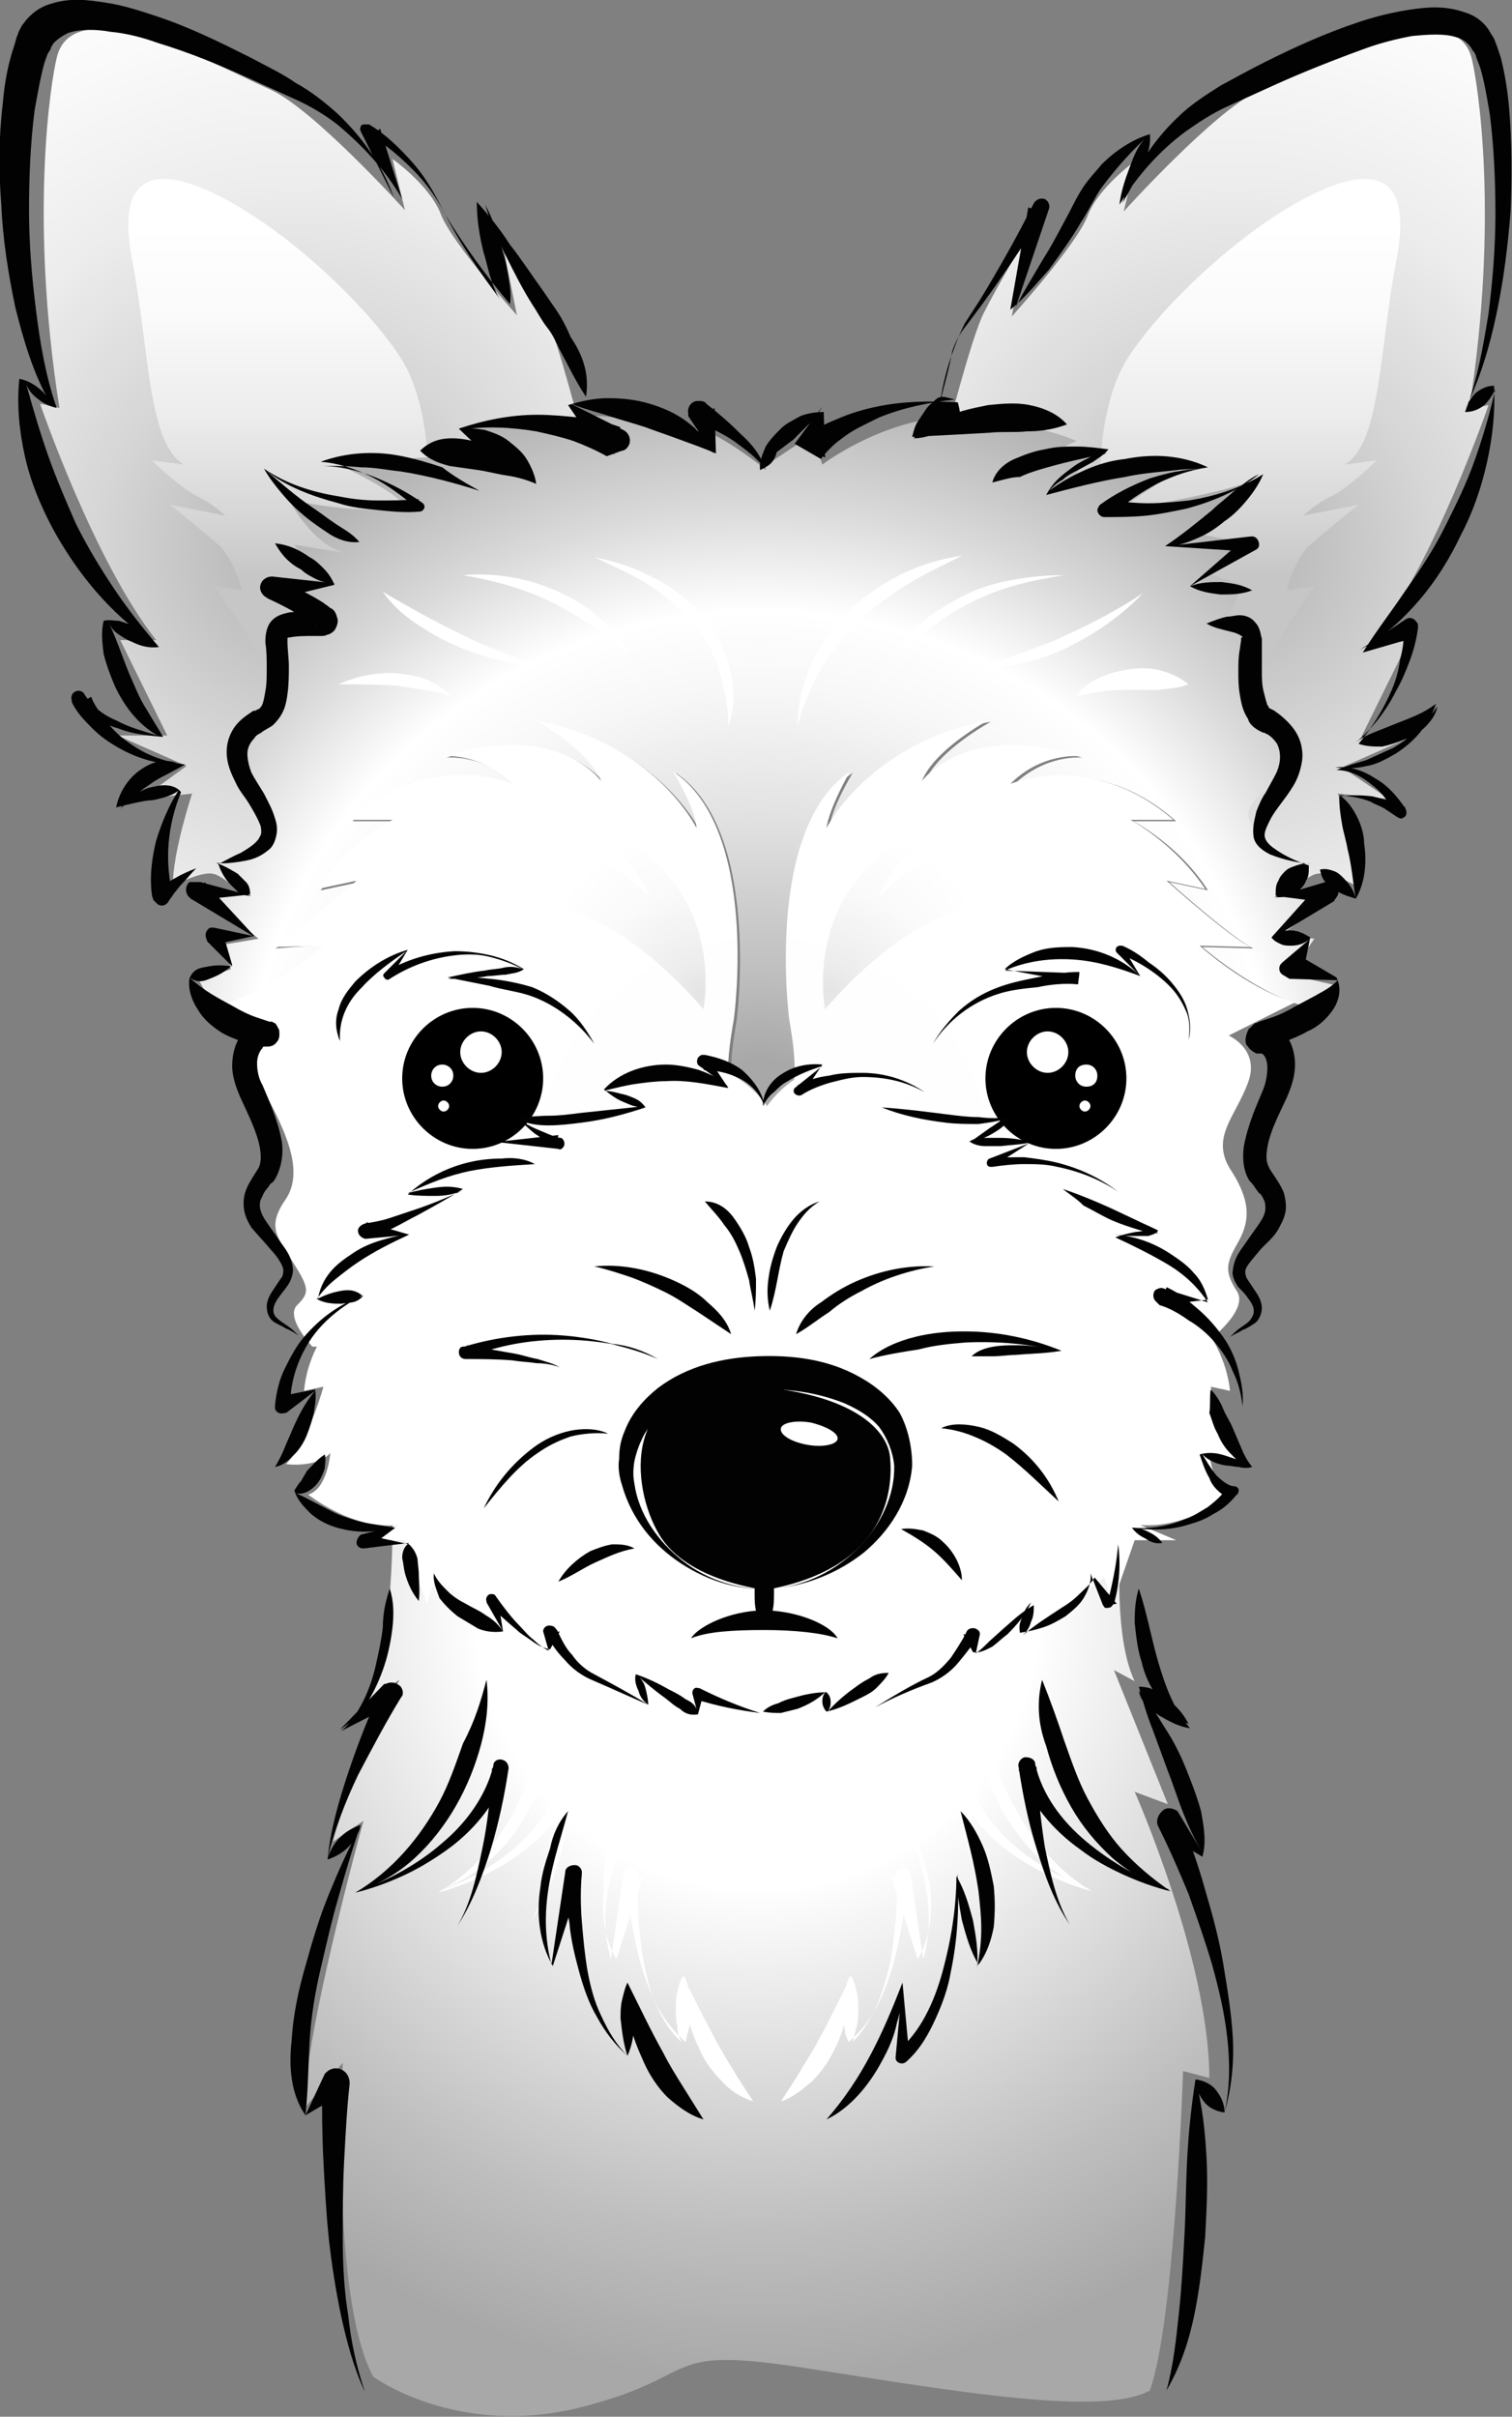
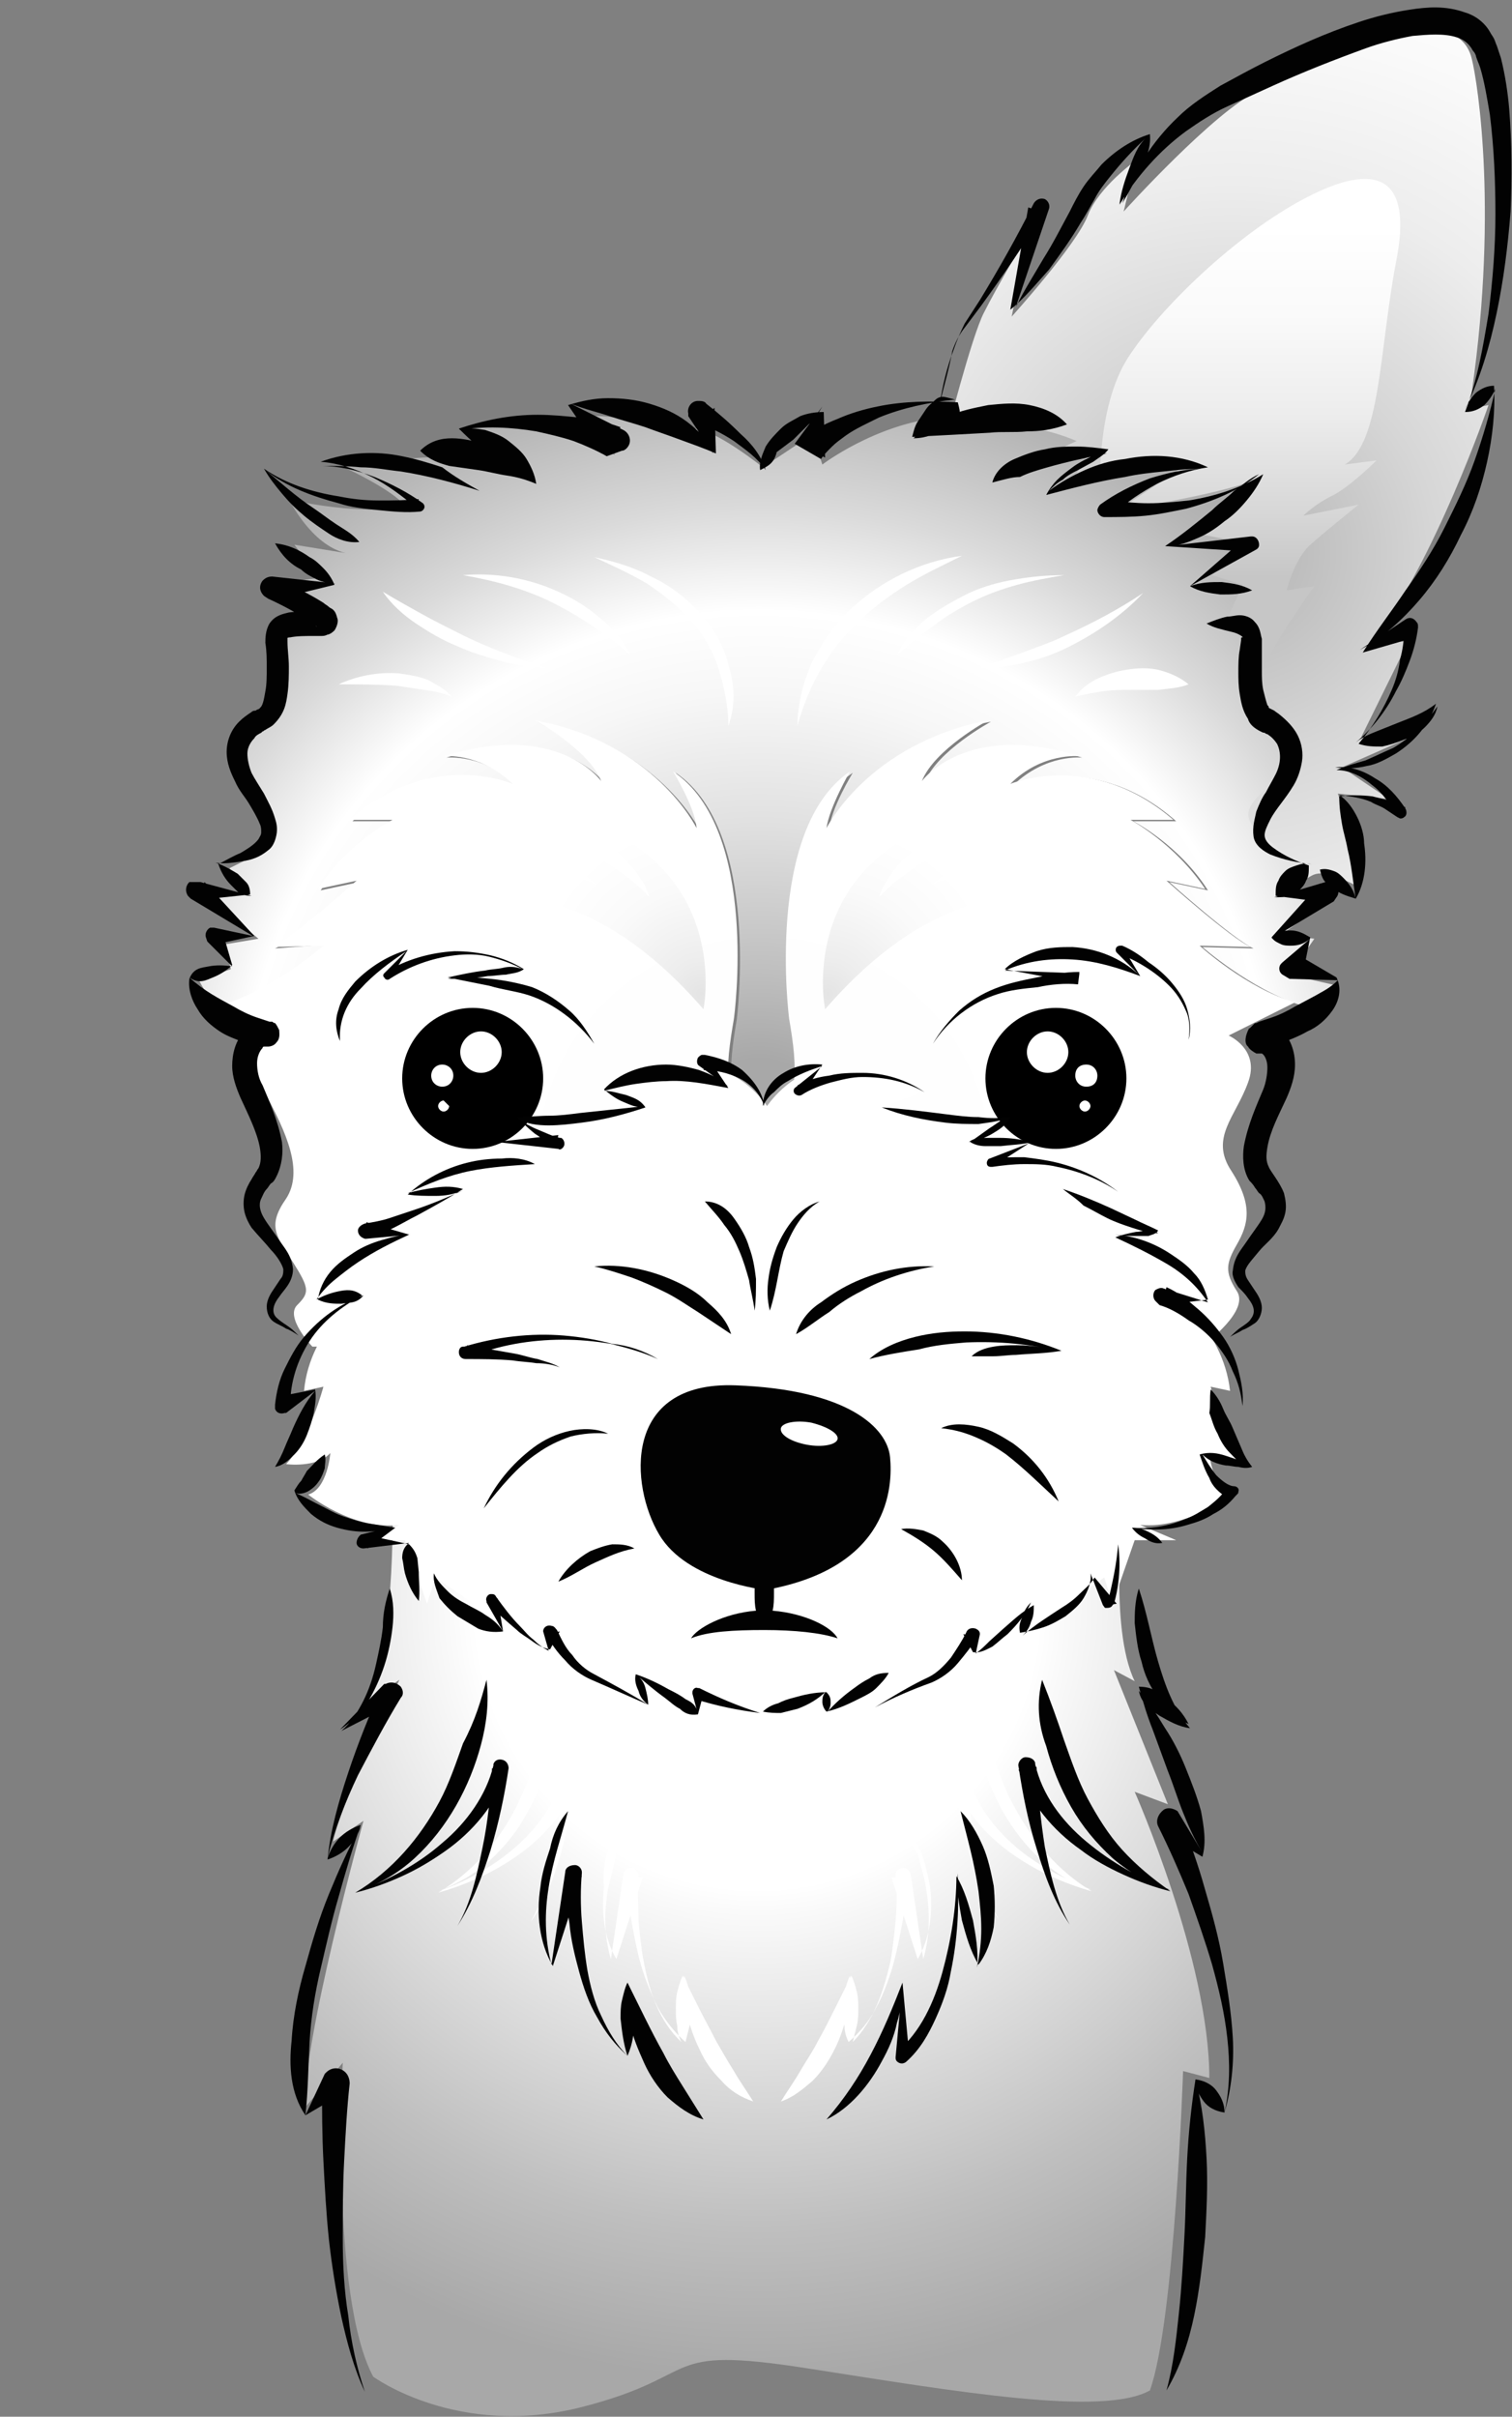
<svg xmlns="http://www.w3.org/2000/svg" version="1.1" id="Layer_1" x="0px" y="0px" viewBox="0 0 109.4 174.8" style="enable-background:new 0 0 109.4 174.8;" xml:space="preserve">
  <rect x="0" y="0" width="109.4" height="174.8" fill="#808080" stroke="none" />
  <style type="text/css">
	.st0{fill:url(#SVGID_1_);}
	.st1{fill:#FFFFFF;}
	.st2{fill:url(#SVGID_2_);}
	.st3{fill:url(#SVGID_3_);}
	.st4{fill:url(#SVGID_4_);}
	.st5{fill:url(#SVGID_5_);}
	.st6{fill:url(#SVGID_6_);}
	.st7{fill:url(#SVGID_7_);}
	.st8{fill:#020202;}
	.st9{fill:url(#SVGID_8_);}
	.st10{fill:url(#SVGID_9_);}
</style>
  <g>
    <radialGradient id="SVGID_1_" cx="54.793" cy="505.906" r="74.075" gradientTransform="matrix(1 0 0 1 0 -389.648)" gradientUnits="userSpaceOnUse">
      <stop offset="0" style="stop-color:#FFFFFF" />
      <stop offset="0.275" style="stop-color:#FFFFFF" />
      <stop offset="0.298" style="stop-color:#FAFAFA" />
      <stop offset="0.607" style="stop-color:#BFBFBF" />
      <stop offset="0.755" style="stop-color:#A8A8A8" />
    </radialGradient>
    <path class="st0" d="M83.2,172.9c-3.4,1.9-13.9,0.1-24.8-1.6c-10.9-1.7-7.3,0.5-16.3,2.8S27,171.9,27,171.9   c-3.1-5.8-2.2-22.7-2.2-22.7l-2.7,3.2c-0.3-4.4,4.2-20.7,4.2-20.7l-2.2,1.5c0.7-3.2,4.8-11.7,4.8-11.7l-2.8,1.9   c2.6-2.8,2.3-14.7,2.3-14.7h52.9c0,0-1.1,9,0.8,12.9l-1.5-0.8l3.9,9.7l-2.4-0.9c0,0,5.4,12.2,5.4,20.7l-1.9-0.5   C85.6,149.8,85,167.9,83.2,172.9z" />
    <path class="st1" d="M40,122.9c0.2,1.4,0,2.9-0.3,4.3s-0.9,2.8-1.6,4c-0.7,1.3-1.6,2.4-2.7,3.4s-2.4,1.7-3.7,2.2l0,0l0,0   c2-0.7,4-1.8,5.6-3.2s2.9-3.2,3.4-5.2l0,0v-0.1c0.1-0.3,0.4-0.4,0.7-0.3c0.2,0.1,0.4,0.3,0.3,0.6c-0.3,1.8-0.6,3.6-1.1,5.4   c-0.5,1.7-1.1,3.5-2.2,5l0,0l0,0c0.9-1.6,1.3-3.3,1.7-5.1c0.3-1.8,0.5-3.6,0.6-5.3l1,0.2l0,0c-0.7,2.2-2.3,4-4.1,5.3   s-3.8,2.2-5.9,2.8l0,0l0,0l0,0c2.5-1.5,4.3-3.6,5.6-6.1c0.6-1.2,1.1-2.5,1.6-3.8C39.2,125.6,39.6,124.3,40,122.9L40,122.9L40,122.9   z" />
    <path class="st1" d="M45.3,131.6c-0.3,0.8-0.5,1.7-0.7,2.5s-0.4,1.7-0.6,2.5c-0.3,1.7-0.3,3.4,0.2,5.1l0,0l0,0l0.9-6.1   c0-0.3,0.3-0.5,0.6-0.5c0.2,0,0.4,0.2,0.5,0.5v0.1l0,0c-0.1,1,0,2.1,0,3.2c0.1,1.1,0.2,2.1,0.4,3.1c0.4,2.1,1.1,4.2,2.7,5.7l0,0   c-0.2-0.4-0.3-0.8-0.3-1.2c-0.1-0.4-0.1-0.8-0.1-1.2s0-0.8,0.1-1.2s0.2-0.8,0.4-1.2l0,0l0,0l0,0l0,0l1.2,2.4   c0.4,0.8,0.8,1.5,1.2,2.3c0.4,0.7,0.8,1.4,1.3,2.2c0.4,0.7,0.9,1.4,1.4,2.2l0,0l0,0c-0.9-0.3-1.7-0.8-2.3-1.5   c-0.7-0.7-1.2-1.4-1.6-2.3c-0.4-0.8-0.7-1.7-0.9-2.6c-0.2-0.9-0.3-1.8-0.2-2.7l0,0l0,0c0.2,0.4,0.3,0.8,0.4,1.2s0.1,0.8,0.1,1.2   s0,0.8-0.1,1.2s-0.2,0.8-0.3,1.2l0,0l0,0c-0.8-0.7-1.5-1.6-2-2.5c-0.5-1-0.9-2-1.2-3s-0.5-2.1-0.7-3.2c-0.2-1.1-0.3-2.2-0.3-3.3   l0,0l1.1,0.1l-1.9,5.9l0,0l0,0l0,0c-0.9-1.5-1.1-3.4-0.9-5.2C43.5,134.7,44.1,133,45.3,131.6L45.3,131.6L45.3,131.6z" />
    <path class="st1" d="M70.6,122.9c0.4,1.4,0.8,2.7,1.2,4c0.5,1.3,0.9,2.6,1.6,3.8c1.3,2.4,3.1,4.6,5.6,6.1l0,0l0,0l0,0   c-2.1-0.6-4.1-1.5-5.9-2.8s-3.4-3.1-4.1-5.3l0,0l1-0.2c0.1,1.8,0.3,3.6,0.6,5.3c0.3,1.8,0.8,3.5,1.7,5.1l0,0l0,0   c-1-1.5-1.6-3.2-2.2-5c-0.5-1.8-0.9-3.5-1.1-5.4c0-0.3,0.2-0.5,0.4-0.6c0.2,0,0.5,0.1,0.6,0.3v0.1l0,0c0.5,2,1.8,3.8,3.4,5.2   s3.6,2.4,5.6,3.2l0,0l0,0c-1.4-0.4-2.6-1.2-3.7-2.2s-2-2.2-2.7-3.4c-0.7-1.3-1.3-2.6-1.6-4C70.6,125.8,70.5,124.3,70.6,122.9   L70.6,122.9L70.6,122.9z" />
    <path class="st1" d="M65.3,131.6c1.1,1.4,1.7,3.1,2,4.9c0.2,1.8,0,3.7-0.9,5.2l0,0l0,0l0,0l-1.9-5.9l1.1-0.1l0,0   c0,1.1-0.1,2.2-0.3,3.3c-0.2,1.1-0.4,2.1-0.7,3.2c-0.3,1-0.7,2.1-1.2,3c-0.5,1-1.2,1.8-2,2.5l0,0l0,0c-0.2-0.4-0.3-0.8-0.3-1.2   c-0.1-0.4-0.1-0.8-0.1-1.2s0-0.8,0.1-1.2s0.2-0.8,0.4-1.2l0,0l0,0c0.1,0.9,0,1.8-0.2,2.7s-0.5,1.8-0.9,2.6s-0.9,1.6-1.6,2.3   c-0.7,0.6-1.4,1.2-2.3,1.5l0,0l0,0c0.5-0.8,1-1.5,1.4-2.2s0.9-1.4,1.3-2.2c0.4-0.7,0.8-1.5,1.2-2.3l1.2-2.4l0,0l0,0l0,0l0,0   c0.2,0.4,0.3,0.8,0.4,1.2s0.1,0.8,0.1,1.2s0,0.8-0.1,1.2s-0.2,0.8-0.3,1.2l0,0c1.5-1.5,2.2-3.6,2.7-5.7c0.2-1,0.3-2.1,0.4-3.1   c0.1-1.1,0.1-2.1,0-3.2l0,0v-0.1c0-0.3,0.3-0.5,0.6-0.5c0.2,0,0.4,0.2,0.5,0.5l0.9,6.1l0,0l0,0c0.5-1.7,0.5-3.4,0.2-5.1   c-0.1-0.8-0.4-1.7-0.6-2.5C65.8,133.3,65.6,132.5,65.3,131.6L65.3,131.6L65.3,131.6z" />
    <g>
      <radialGradient id="SVGID_2_" cx="21.502" cy="429.621" r="48.568" gradientTransform="matrix(1 0 0 1 0 -389.648)" gradientUnits="userSpaceOnUse">
        <stop offset="0" style="stop-color:#B1B1B1" />
        <stop offset="4.180783e-02" style="stop-color:#B7B7B7" />
        <stop offset="0.301" style="stop-color:#D6D6D6" />
        <stop offset="0.552" style="stop-color:#EDEDED" />
        <stop offset="0.79" style="stop-color:#FAFAFA" />
        <stop offset="1" style="stop-color:#FFFFFF" />
      </radialGradient>
-       <path class="st2" d="M42.2,31.8c0,0-1.9-7.5-2.8-9.2c-0.9-1.8-3.2-5.8-3.2-5.8l1.2,6c0,0-4.7-5.2-5.5-7.3s-3.5-4-3.5-4l0.9,3.7    c0,0-6.6-7.3-9.7-8.7C16.4,5.1,5.3-1.1,4.1,4.2c-0.4,1.6-2,11.4,0.2,25.3l-1.4-0.3c0,0,3.9,11.4,8.4,17.1H8.7l3.4,6.9H8.5l5,2.2    l-3.3,2.4l3.7-0.4c0,0-1.4,4.2-1.4,6.7c0,0,2-1.1,2.9-0.9c0.9,0.1,3.3,2.6,3.3,2.6L42.2,31.8z" />
      <linearGradient id="SVGID_3_" gradientUnits="userSpaceOnUse" x1="20.186" y1="431.403" x2="20.186" y2="405.976" gradientTransform="matrix(1 0 0 1 0 -389.648)">
        <stop offset="0" style="stop-color:#C6C6C6" />
        <stop offset="0.172" style="stop-color:#D6D6D6" />
        <stop offset="0.469" style="stop-color:#EDEDED" />
        <stop offset="0.75" style="stop-color:#FAFAFA" />
        <stop offset="1" style="stop-color:#FFFFFF" />
      </linearGradient>
-       <path class="st3" d="M31,35.5c0,0,0.3-6-2-9.6s-7.9-9-12.9-11.6S8.3,12.6,9.6,19c1.2,6.3,1.1,13.1,3.7,14.6L11,33.3    c0,0,2,2,3.3,2.6c1.2,0.6,2,1.4,2,1.4l-4-0.8c0,0,2.5,2,3.6,3c1.1,1.1,1.6,3.2,1.6,3.2l-2-0.3c0,0,2.8,3.9,3.4,5.4s3,3.5,3.4,3.6    C22.6,51.4,32.1,44.1,31,35.5z" />
      <radialGradient id="SVGID_4_" cx="-1144.79" cy="429.621" r="48.568" gradientTransform="matrix(-1 0 0 1 -1055.617 -389.648)" gradientUnits="userSpaceOnUse">
        <stop offset="0" style="stop-color:#B1B1B1" />
        <stop offset="4.180783e-02" style="stop-color:#B7B7B7" />
        <stop offset="0.301" style="stop-color:#D6D6D6" />
        <stop offset="0.552" style="stop-color:#EDEDED" />
        <stop offset="0.79" style="stop-color:#FAFAFA" />
        <stop offset="1" style="stop-color:#FFFFFF" />
      </radialGradient>
      <path class="st4" d="M68.4,31.8c0,0,1.9-7.5,2.8-9.2c0.9-1.8,3.2-5.7,3.2-5.7l-1.2,6c0,0,4.7-5.2,5.5-7.3s3.5-4,3.5-4l-0.9,3.7    c0,0,6.6-7.3,9.7-8.7c3.2-1.4,14.3-7.6,15.5-2.3c0.4,1.6,2,11.4-0.2,25.3l1.4-0.3c0,0-3.9,11.4-8.4,17.1h2.6l-3.4,6.9h3.6l-5,2.2    l3.4,2.3l-3.7-0.4c0,0,1.4,4.2,1.4,6.7c0,0-2-1.1-2.9-0.9c-0.9,0.1-3.3,2.6-3.3,2.6L68.4,31.8z" />
      <linearGradient id="SVGID_5_" gradientUnits="userSpaceOnUse" x1="90.414" y1="431.403" x2="90.414" y2="405.976" gradientTransform="matrix(1 0 0 1 0 -389.648)">
        <stop offset="0" style="stop-color:#C6C6C6" />
        <stop offset="0.172" style="stop-color:#D6D6D6" />
        <stop offset="0.469" style="stop-color:#EDEDED" />
        <stop offset="0.75" style="stop-color:#FAFAFA" />
        <stop offset="1" style="stop-color:#FFFFFF" />
      </linearGradient>
      <path class="st5" d="M79.6,35.5c0,0-0.3-6,2-9.6s7.9-9,12.9-11.6s7.8-1.7,6.5,4.7c-1.2,6.3-1.1,13.1-3.7,14.6l2.3-0.3    c0,0-2,2-3.3,2.6c-1.2,0.6-2,1.4-2,1.4l4-0.8c0,0-2.5,2-3.6,3c-1.1,1.1-1.6,3.2-1.6,3.2l2-0.3c0,0-2.8,3.9-3.4,5.4s-3,3.5-3.4,3.6    C88,51.4,78.5,44.1,79.6,35.5z" />
      <g>
        <radialGradient id="SVGID_6_" cx="54.928" cy="471.327" r="93.531" gradientTransform="matrix(1 0 0 1 0 -389.648)" gradientUnits="userSpaceOnUse">
          <stop offset="5.389220e-02" style="stop-color:#A8A8A8" />
          <stop offset="0.119" style="stop-color:#BEBEBE" />
          <stop offset="0.239" style="stop-color:#E1E1E1" />
          <stop offset="0.338" style="stop-color:#F7F7F7" />
          <stop offset="0.401" style="stop-color:#FFFFFF" />
          <stop offset="0.481" style="stop-color:#DADADA" />
          <stop offset="0.574" style="stop-color:#B6B6B6" />
          <stop offset="0.623" style="stop-color:#A8A8A8" />
        </radialGradient>
        <path class="st6" d="M19.9,68.6c1.4-0.6,6.1-4.8,6.1-4.8l-2.8,0.6c2.2-3.3,5.4-5,5.4-5h-3.1c5.9-5.1,11.8-2.6,11.8-2.6     c-2.3-2.3-5-2-5-2c8.2-2.6,11.4,1.8,11.4,1.8c-0.9-2.3-4.8-4.4-4.8-4.4c8.7,1.7,11.7,7.8,11.7,7.8c-0.2-1.5-1.7-4.1-1.7-4.1     c6.2,4.2,4.4,17.9,4.4,17.9c-0.6,3.5-0.9,6.5,2,8.6c3-2.1,2.6-5.1,2-8.6c0,0-1.9-13.7,4.4-17.9c0,0-1.6,2.6-1.7,4.1     c0,0,3-6.2,11.7-7.8c0,0-3.9,2.1-4.8,4.4c0,0,3.1-4.4,11.4-1.8c0,0-2.6-0.3-5,2c0,0,5.9-2.6,11.8,2.6H82c0,0,3.3,1.7,5.4,5     l-2.8-0.6c0,0,4.7,4.2,6.1,4.8L87,68.5c0,0,3.4,3,7.1,4.2l2.7-1.4l-3.5-0.8l1.8-2.6l-2.4-0.3l3.1-2.2l-3-0.9l1.8-1.5     c0,0-0.5-0.4-3.4-2.7c-2.8-2.3,2-3.4,2.4-5.8s-2.3-3.7-2.7-6.5s-2.2-3-2.2-3l1.2-2.7l-2.2-0.7l2.6-2.3l-3.7-0.7l4.2-3.9     c-2.6,1.1-9.9,2.2-9.9,2.2l4.5-3c-1.9-0.3-7.6,0.5-7.6,0.5l1.1-1.8l-4.3,0.8l3.3-1.5c-5.4-2.3-10.3-0.5-10.3-0.5l0.4-1.2     c-4.7,0.5-8.5,3.4-8.5,3.4l-0.7-2.2l-3.6,2.4c0,0-3.5-2.8-5-2.8l0.9,1.5c0,0-4.9-2.6-8.4-2.4l1.8,2.8c0,0-7.2-3-10.6-1.9l2.8,2.8     c0,0-5-1.2-7.5-0.5l1.5,0.5c0,0-4.6-0.4-5.8,0c0,0,4.1,1.9,4.5,3c0,0-4.1,0.4-8.5-0.7c0,0,1.6,3.3,4.1,3.9l-3.7-0.6l1.8,2.4     L20,42.2l3.1,2.7c0,0-2.7-0.9-2.7,2c0,3,0.3,3.8-0.9,4.9c-1.2,1.1-2.4,2.3-1.6,4.2s2.4,4.9,1.1,5.6c-1.4,0.7-2.4,1.2-2.4,1.2     l1.4,1.9l-3,0.1l3.7,3.1l-2.4,0.4l0.4,1.8l-2.3,0.8c0,0,0.4,0.9,1.3,1.9c4.1-0.8,8.2-4.5,8.2-4.5L19.9,68.6z" />
        <radialGradient id="SVGID_7_" cx="55.278" cy="473.837" r="45.712" gradientTransform="matrix(1 0 0 1 0 -389.648)" gradientUnits="userSpaceOnUse">
          <stop offset="0" style="stop-color:#FDFDFD" />
          <stop offset="0.479" style="stop-color:#FFFFFF" />
          <stop offset="1" style="stop-color:#FFFFFF" />
        </radialGradient>
        <path class="st7" d="M86.8,68.4l3.7,0.1c-1.4-0.6-6.1-4.8-6.1-4.8l2.8,0.6c-2.2-3.3-5.4-5-5.4-5h3.1c-5.9-5.1-11.8-2.6-11.8-2.6     c2.3-2.3,5-2,5-2c-8.2-2.6-11.4,1.8-11.4,1.8c0.9-2.3,4.8-4.4,4.8-4.4c-8.7,1.7-11.7,7.8-11.7,7.8c0.2-1.5,1.7-4.1,1.7-4.1     c-6.2,4.2-4.4,17.9-4.4,17.9c0.6,3.5,0.9,6.5-2,8.6c-3-2.1-2.6-5.1-2-8.6c0,0,1.9-13.7-4.4-17.9c0,0,1.6,2.6,1.7,4.1     c0,0-3-6.2-11.7-7.8c0,0,3.9,2.1,4.8,4.4c0,0-3.1-4.4-11.4-1.8c0,0,2.6-0.3,5,2c0,0-5.9-2.6-11.8,2.6h3.1c0,0-3.3,1.7-5.4,5     l2.8-0.6c0,0-4.7,4.2-6.1,4.8l3.7-0.1c0,0-4.2,3.7-8.2,4.5c0.8,0.9,2,1.8,3.6,2.1c0,0-1.1,1.2,0.4,4.1c1.5,2.8,2.8,5.6,1.5,7.6     c-1.4,2-0.7,2.7,0.5,4.6s1.2,2.2,0.3,3.1c-0.9,0.9,1.1,3,1.1,3H55l32.3-0.3c0,0,3.1-2.3,2.2-3.7c-0.9-1.4-0.8-2,0-3.4     s1.2-2.8-0.4-5.3c-1.6-2.4,0.3-3.9,1.2-6.4c0.9-2.4-1.4-3.4-1.4-3.4l4.8-2.4C90.2,71.5,86.8,68.4,86.8,68.4z" />
      </g>
      <path class="st1" d="M90.3,105.9c-1.8-1.8-2.7-5.6-2.7-5.6l1.4,0.3c-0.5-4.6-4.6-7.5-4.6-7.5l1.8,0.2c-0.8-1.9-4.8-4-4.8-4    l2.6-0.2l-6.7-3.2l2.9,0.2c-1.8-1.9-7.2-2.2-7.2-2.2l3.4-1L70,82.6l2.1-1.1c-2.1,0.3-7.8-1.6-7.8-1.6l2.2-0.8    c-3-2.4-7.8-0.5-7.8-0.5l0.8-1.3c-2.4,0.3-4,2.7-4,2.7s-1.6-2.4-4-2.7l0.8,1.3c0,0-4.8-1.9-7.8,0.5l2.2,0.8c0,0-5.8,1.9-7.8,1.6    l2.1,1.1l-6.4,0.3l3.4,1c0,0-5.4,0.3-7.2,2.2l2.9-0.2L27,89.1l2.6,0.2c0,0-4,2.1-4.8,4l1.8-0.2c0,0-4.2,2.9-4.6,7.5l1.4-0.3    c0,0-1,3.8-2.7,5.6c0,0,2.2,0.3,3.2-0.8c0,0-0.2,2.6-1.6,3c0,0,3.2,2.6,6.6,2.2l-2.6,1.1h3l1.6,4.6l0.6-1.9l5,3.4l-0.3-2.6    l3.7,4.2l0.6-2.6c0,0,2.2,4.5,6.6,6.1l-0.2-2.2l4.3,3.2v-2.4c0,0,1.9,2.2,4.5,2.2s4.5-2.2,4.5-2.2v2.4l4.3-3.2l-0.2,2.2    c4.3-1.6,6.6-6.1,6.6-6.1l0.6,2.6l3.7-4.2l-0.3,2.6l5-3.4l0.6,1.9l1.6-4.6h3l-2.6-1.1c3.4,0.3,6.6-2.2,6.6-2.2    c-1.4-0.5-1.6-3-1.6-3C88,106.2,90.3,105.9,90.3,105.9z" />
      <g>
        <path class="st8" d="M64.4,105.4c-0.2-2.1-3-4.9-11.2-5.2s-7.6,7.3-5.5,10.8c2,3.4,7.7,4,7.7,4C64.4,113.4,64.6,107.5,64.4,105.4     z" />
        <path class="st1" d="M60.6,104.1c-0.1,0.4-1.1,0.6-2.2,0.4s-2-0.7-1.9-1.2c0.1-0.4,1.1-0.6,2.2-0.4     C59.9,103.2,60.7,103.7,60.6,104.1z" />
      </g>
      <path class="st8" d="M55.9,116.5c0.1-0.4,0.1-0.8,0.1-1.3c0-0.1,0-0.3,0-0.4c-0.2,0-0.5,0-0.7,0s-0.5,0-0.7,0c0,0.1,0,0.3,0,0.4    c0,0.5,0,0.9,0.1,1.3c-2.4,0.2-4.3,1.3-4.7,2c1.2-0.5,3.1-0.6,5.3-0.6s4.1,0.2,5.3,0.6C60.2,117.7,58.3,116.7,55.9,116.5z" />
    </g>
    <radialGradient id="SVGID_8_" cx="50.765" cy="461.526" r="25.782" gradientTransform="matrix(1 0 0 1 0 -389.648)" gradientUnits="userSpaceOnUse">
      <stop offset="0" style="stop-color:#E4E4E4" />
      <stop offset="9.417620e-02" style="stop-color:#EDEDED" />
      <stop offset="0.298" style="stop-color:#FAFAFA" />
      <stop offset="0.479" style="stop-color:#FFFFFF" />
      <stop offset="1" style="stop-color:#FFFFFF" />
    </radialGradient>
    <path class="st9" d="M50.9,73c0,0,2.5-12.1-12.4-14.6c0,0,7,2,8.5,6.5c0,0-7.2-8.3-18.4-2.7c0,0,8.8-3.1,14.6,1.8   c0,0-11.2-5.6-20.2,6.7C23,70.8,36.1,55.9,50.9,73z" />
    <radialGradient id="SVGID_9_" cx="-1093.902" cy="461.526" r="25.782" gradientTransform="matrix(-1 0 0 1 -1033.992 -389.648)" gradientUnits="userSpaceOnUse">
      <stop offset="0" style="stop-color:#E4E4E4" />
      <stop offset="9.417620e-02" style="stop-color:#EDEDED" />
      <stop offset="0.298" style="stop-color:#FAFAFA" />
      <stop offset="0.479" style="stop-color:#FFFFFF" />
      <stop offset="1" style="stop-color:#FFFFFF" />
    </radialGradient>
    <path class="st10" d="M59.7,73c0,0-2.5-12.1,12.4-14.6c0,0-7,2-8.5,6.5c0,0,7.2-8.3,18.4-2.7c0,0-8.8-3.1-14.6,1.8   c0,0,11.2-5.6,20.2,6.7C87.6,70.8,74.5,55.9,59.7,73z" />
    <path class="st1" d="M52.7,52.5c0-1.4-0.3-2.8-0.7-4.1s-1.1-2.5-2-3.5s-2-1.9-3.2-2.7c-1.2-0.7-2.5-1.3-3.8-1.9l0,0l0,0   c1.4,0.3,2.8,0.7,4.1,1.4c1.3,0.6,2.5,1.5,3.5,2.6s1.8,2.4,2.1,3.8C53.2,49.6,53.2,51.1,52.7,52.5L52.7,52.5L52.7,52.5z" />
    <path class="st1" d="M45.6,47.4c-0.8-0.8-1.8-1.5-2.7-2.1C42,44.7,41,44.1,40,43.6c-2-1-4.2-1.6-6.5-2l0,0l0,0   c2.3-0.2,4.7,0.2,6.9,1.2c1.1,0.5,2.1,1.1,3,1.9C44.3,45.4,45.1,46.3,45.6,47.4L45.6,47.4L45.6,47.4z" />
    <path class="st1" d="M39.5,48.3c-1.1,0-2.2-0.2-3.3-0.5s-2.1-0.6-3.2-1.1c-1-0.4-2-1-2.9-1.6s-1.8-1.4-2.4-2.3l0,0l0,0   c1,0.6,1.9,1.1,2.8,1.6s1.9,1,2.9,1.5C35.4,46.9,37.4,47.6,39.5,48.3L39.5,48.3L39.5,48.3z" />
    <path class="st1" d="M32.7,50.4c-0.7-0.3-1.3-0.4-2-0.5s-1.3-0.2-2-0.3c-1.4-0.1-2.7-0.1-4.2-0.1l0,0l0,0c1.3-0.6,2.8-0.9,4.3-0.8   c0.7,0.1,1.5,0.2,2.2,0.5C31.5,49.5,32.2,49.8,32.7,50.4L32.7,50.4L32.7,50.4z" />
    <path class="st1" d="M57.7,52.5c0-1.5,0.4-3.1,1-4.5c0.7-1.4,1.6-2.7,2.7-3.8c2.3-2.2,5.2-3.6,8.2-4l0,0l0,0   c-1.4,0.7-2.7,1.3-4,2.1S63.1,44,62.1,45c-1.1,1-2,2.2-2.7,3.4C58.7,49.6,58.1,51,57.7,52.5L57.7,52.5L57.7,52.5z" />
    <path class="st1" d="M64.9,47.4c0.5-1.1,1.3-2,2.2-2.7c0.9-0.7,2-1.3,3-1.8c1.1-0.5,2.2-0.8,3.4-1c1.2-0.2,2.3-0.3,3.5-0.3l0,0l0,0   c-1.2,0.2-2.3,0.4-3.4,0.7s-2.2,0.7-3.2,1.2s-2,1.1-2.9,1.8C66.6,45.9,65.8,46.6,64.9,47.4L64.9,47.4L64.9,47.4z" />
    <path class="st1" d="M70.9,48.3l3.1-1.1c1-0.4,2-0.7,3-1.2c2-0.9,3.9-1.9,5.7-3.1l0,0l0,0c-1.5,1.6-3.4,2.9-5.4,3.9   c-1,0.5-2.1,0.9-3.1,1.1C73.2,48.2,72.1,48.3,70.9,48.3L70.9,48.3L70.9,48.3z" />
    <path class="st1" d="M77.8,50.4c0.4-0.6,1.1-1.1,1.8-1.4c0.7-0.3,1.4-0.5,2.2-0.6c0.7-0.1,1.5-0.1,2.2,0.1s1.4,0.5,2,1l0,0l0,0   c-0.8,0.3-1.5,0.3-2.2,0.4c-0.7,0-1.3,0-2,0s-1.3,0-2,0.1C79.2,50.1,78.5,50.2,77.8,50.4L77.8,50.4L77.8,50.4z" />
    <g>
      <path d="M39.3,78c0,2.8-2.3,5.1-5.1,5.1s-5.1-2.3-5.1-5.1c0-2.8,2.3-5.1,5.1-5.1S39.3,75.2,39.3,78z" />
      <path class="st1" d="M36.3,76.1c0,0.8-0.7,1.5-1.5,1.5s-1.5-0.7-1.5-1.5s0.7-1.5,1.5-1.5S36.3,75.3,36.3,76.1z" />
      <path class="st1" d="M32.8,77.8c0,0.4-0.3,0.8-0.8,0.8c-0.4,0-0.8-0.3-0.8-0.8c0-0.4,0.3-0.8,0.8-0.8C32.4,77,32.8,77.3,32.8,77.8    z" />
-       <path class="st1" d="M32.5,80c0,0.2-0.2,0.4-0.4,0.4s-0.4-0.2-0.4-0.4c0-0.2,0.2-0.4,0.4-0.4C32.3,79.6,32.5,79.8,32.5,80z" />
+       <path class="st1" d="M32.5,80c0,0.2-0.2,0.4-0.4,0.4s-0.4-0.2-0.4-0.4c0-0.2,0.2-0.4,0.4-0.4z" />
    </g>
    <g>
      <path d="M71.3,78c0,2.8,2.3,5.1,5.1,5.1c2.8,0,5.1-2.3,5.1-5.1c0-2.8-2.3-5.1-5.1-5.1S71.3,75.2,71.3,78z" />
      <path class="st1" d="M74.3,76.1c0,0.8,0.7,1.5,1.5,1.5s1.5-0.7,1.5-1.5s-0.7-1.5-1.5-1.5S74.3,75.3,74.3,76.1z" />
      <path class="st1" d="M77.8,77.8c0,0.4,0.3,0.8,0.8,0.8s0.8-0.3,0.8-0.8c0-0.4-0.3-0.8-0.8-0.8S77.8,77.3,77.8,77.8z" />
      <path class="st1" d="M78.1,80c0,0.2,0.2,0.4,0.4,0.4s0.4-0.2,0.4-0.4c0-0.2-0.2-0.4-0.4-0.4S78.1,79.8,78.1,80z" />
    </g>
    <path class="st8" d="M19.9,39.3c1,0.1,1.8,0.5,2.5,1c0.4,0.2,0.7,0.5,1,0.8s0.6,0.7,0.8,1.2l0,0l0,0l0,0l0,0l-4.5,1.1l0.3-1.5l0,0   c1.2,0.5,2.3,1,3.4,1.7c0.1,0.1,0.3,0.2,0.4,0.3s0.2,0.1,0.3,0.2c0.1,0.1,0.2,0.2,0.3,0.6c0.1,0.2,0,0.6-0.2,0.9   c-0.2,0.2-0.4,0.3-0.5,0.3C23.5,46,23.4,46,23.2,46c-0.3,0-0.4,0-0.5,0c-0.6,0-1.2,0-1.7,0.1c-0.2,0-0.3,0.1-0.2,0c0,0,0,0,0,0.3   c0,0.6,0.1,1.2,0.1,1.8s0,1.3-0.1,2s-0.2,1.4-1,2.2c-0.2,0.2-0.5,0.3-0.6,0.4c-0.1,0-0.1,0.1-0.2,0.1L18.9,53   c-0.2,0.1-0.4,0.2-0.5,0.4c-0.3,0.3-0.5,0.7-0.5,1.1s0.1,0.9,0.3,1.4c0.2,0.4,0.6,1,0.9,1.5c0.3,0.6,0.6,1.1,0.8,1.8   c0.1,0.3,0.2,0.7,0.1,1.2s-0.3,0.9-0.6,1.1c-0.6,0.5-1.2,0.7-1.9,0.8c-0.6,0.1-1.3,0.2-1.9,0.1l0,0l0,0c0.6,0.2,1.1,0.5,1.6,0.8   c0.2,0.2,0.4,0.4,0.6,0.6c0.2,0.2,0.3,0.5,0.3,0.9l0,0l0,0l0,0l-3.8,0.4l0.5-1.3l0,0l3.6,3.9l0,0l0,0l0,0l-2.8,0.6l0.5-0.9l0,0   l0.7,2.4l0,0l0,0l0,0c-0.4,0.4-0.9,0.7-1.4,0.9c-0.5,0.2-1,0.5-1.7,0l0,0l0,0c1.1,1,2.1,1.5,3.2,2.1c0.5,0.3,1.1,0.6,1.7,0.8   c0.3,0.1,0.6,0.2,0.9,0.3h0.1h0.1l0,0l0,0c0,0,0.1,0.1,0.2,0.1c0.1,0.1,0.2,0.3,0.3,0.5c0,0.2,0.1,0.6-0.2,0.9   c-0.2,0.3-0.6,0.3-0.6,0.3c-0.1,0-0.1,0-0.2,0h-0.1c-0.1,0,0,0,0,0l0,0c0,0-0.1,0-0.1,0.1c-0.2,0.2-0.4,0.6-0.4,1.1   s0.1,1.1,0.4,1.6c0.5,1.2,1.1,2.5,1.4,4.1c0.1,0.8,0,1.7-0.4,2.5c-0.1,0.2-0.2,0.4-0.4,0.5c-0.1,0.1-0.2,0.3-0.3,0.4   c-0.2,0.2-0.3,0.5-0.4,0.7c-0.2,0.4-0.1,0.9,0.2,1.4s0.7,1,1.1,1.6s0.9,1.1,1,2.1c0,0.5-0.2,0.9-0.4,1.2c-0.2,0.3-0.4,0.5-0.6,0.8   c-0.4,0.5-0.6,1.1-0.2,1.5c0.2,0.2,0.5,0.4,0.8,0.6s0.5,0.4,0.8,0.7l0,0l0,0c-0.3-0.2-0.6-0.4-0.9-0.5c-0.3-0.2-0.6-0.3-0.9-0.5   s-0.5-0.6-0.5-1.1c0-0.4,0.2-0.8,0.4-1.1c0.2-0.3,0.4-0.6,0.6-0.9c0.2-0.2,0.2-0.5,0.2-0.7c-0.1-0.4-0.5-1-0.9-1.4   c-0.4-0.5-0.9-1-1.4-1.6c-0.2-0.3-0.4-0.7-0.5-1.1s-0.1-0.9,0-1.3s0.3-0.8,0.5-1.1c0.1-0.2,0.2-0.3,0.3-0.5   c0.1-0.1,0.1-0.2,0.2-0.3c0.2-0.4,0.2-0.9,0.1-1.5c-0.2-1.1-0.8-2.3-1.4-3.6c-0.3-0.7-0.6-1.5-0.6-2.3s0.2-1.9,1-2.6   c0.2-0.2,0.5-0.3,0.8-0.4c0.1,0,0.2,0,0.2-0.1c0.1,0,0.3,0,0.3,0h0.1h-0.1c0.1,0-0.3,0-0.5,0.3c-0.3,0.3-0.3,0.7-0.2,0.9   c0,0.2,0.1,0.3,0.3,0.5c0.1,0.1,0.2,0.1,0.2,0.1l0,0l0,0l0,0l0,0c-0.3-0.1-0.7-0.2-1-0.3c-0.7-0.3-1.4-0.5-2-0.9s-1.2-0.9-1.6-1.6   c-0.4-0.6-0.7-1.4-0.6-2.2l0,0l0,0c0.3-0.8,0.9-0.8,1.4-0.9s1.1-0.1,1.7,0l0,0l0,0L15,68.1l0,0l-0.1-0.3c-0.1-0.3,0.1-0.6,0.3-0.7   c0.1,0,0.2,0,0.3,0l2.8,0.6l0,0l0,0L13.8,65l0,0l-0.2-0.2c-0.2-0.3-0.2-0.7,0.1-1c0.4,0,0.6,0,0.8,0l3.7,1l0,0l0,0   c-0.4,0-0.7-0.1-0.9-0.2c-0.2-0.2-0.4-0.4-0.6-0.6c-0.4-0.4-0.7-0.9-0.9-1.5l0,0l0,0l0,0c0.6-0.3,1.1-0.6,1.6-0.8   c0.5-0.3,1-0.6,1.3-1c0.1-0.2,0.2-0.3,0.2-0.5s0-0.4-0.1-0.6c-0.2-0.5-0.5-1-0.8-1.5s-0.7-0.9-1-1.6c-0.3-0.6-0.6-1.3-0.6-2.1   s0.3-1.6,0.9-2.2c0.3-0.3,0.6-0.5,0.9-0.7c0.1-0.1,0.2-0.1,0.3-0.1c0.1-0.1,0.2-0.1,0.2-0.1c0.1-0.1,0.1,0,0.1-0.1   c0.2-0.1,0.3-0.6,0.4-1.2c0.1-0.5,0.1-1.1,0.1-1.7s0-1.2-0.1-1.8c0-0.3,0-0.9,0.3-1.4c0.4-0.6,1-0.7,1.4-0.8c0.8-0.1,1.4-0.1,2-0.1   h0.4c0,0,0.1,0,0,0c0,0-0.1,0-0.3,0.2c-0.2,0.2-0.2,0.5-0.2,0.7c0.1,0.3,0.1,0.2,0.1,0.2s0,0-0.1-0.1s-0.2-0.1-0.3-0.2   c-0.9-0.6-2-1.2-3.1-1.7l0,0l-0.3-0.2c-0.3-0.3-0.4-0.7-0.1-1.1c0.2-0.2,0.4-0.3,0.7-0.3l4.6,0.5l0,0l0,0c-0.5,0-1-0.1-1.4-0.3   s-0.8-0.4-1.1-0.7C21,40.8,20.4,40.2,19.9,39.3L19.9,39.3L19.9,39.3z" />
    <path class="st8" d="M34.7,35.5c-1.9-0.6-3.8-1.1-5.7-1.4c-1-0.1-1.9-0.3-2.9-0.3c-1-0.1-1.9-0.1-2.9-0.1l0,0l0,0   c1.3,0,2.6,0.3,3.9,0.8c1.2,0.5,2.4,1.1,3.5,1.9l0,0l0,0c0.1,0.1,0.2,0.3,0,0.5C30.5,37,30.4,37,30.4,37c-1,0.1-2,0-3-0.1   s-2-0.2-2.9-0.5c-1.9-0.5-3.8-1.2-5.3-2.4l0,0c1.1,0.9,2.2,1.9,3.4,2.7c0.6,0.4,1.1,0.8,1.7,1.2s1.2,0.7,1.7,1.3l0,0l0,0   c-0.8,0.1-1.6-0.2-2.2-0.6c-0.6-0.4-1.2-0.8-1.8-1.3c-0.6-0.5-1.1-1-1.6-1.6s-0.9-1.1-1.3-1.8l0,0l0,0c1.6,1.1,3.5,1.7,5.4,2   c1,0.2,1.9,0.3,2.9,0.3s1.9,0,2.9-0.1l-0.2,0.6l0,0c-1-0.8-2-1.6-3.2-2.2c-1.2-0.6-2.4-1-3.7-1.1l0,0l0,0l0,0   c1.9-0.7,4-0.8,5.9-0.4c1,0.2,2,0.5,2.9,0.8C32.9,34.5,33.8,35,34.7,35.5L34.7,35.5L34.7,35.5z" />
    <path class="st8" d="M55.4,34c-0.6-0.9-1.5-1.5-2.3-2.1c-0.9-0.6-1.8-1-2.7-1.4l1.3-1l0,0l0.1,3.3l0,0l0,0l0,0l0,0   c-0.9-0.4-1.8-0.7-2.6-1c-0.8-0.3-1.7-0.6-2.5-0.9c-0.9-0.3-1.7-0.5-2.6-0.8s-1.8-0.5-2.8-0.9l0,0l0,0l3.8,1.9   c0.4,0.2,0.6,0.7,0.4,1.1c-0.1,0.2-0.3,0.4-0.5,0.4L43.9,33l0,0c-0.7-0.4-1.6-0.8-2.4-1.1c-0.9-0.3-1.8-0.5-2.7-0.7   c-1.8-0.3-3.7-0.4-5.6-0.1l0,0l0,0c0.6-0.2,1.3-0.1,1.9,0c0.6,0.2,1.2,0.4,1.7,0.8c0.5,0.4,1,0.8,1.3,1.3s0.6,1.1,0.7,1.8l0,0l0,0   l0,0l0,0c-0.7-0.3-1.4-0.5-2.1-0.6s-1.4-0.3-2.1-0.4c-0.7-0.1-1.4-0.2-2.1-0.3c-0.7-0.2-1.4-0.4-2.1-1.1l0,0l0,0   c0.7-0.7,1.5-0.9,2.3-0.9c0.8,0,1.6,0.2,2.3,0.4c0.8,0.2,1.5,0.6,2.1,1c0.7,0.5,1.3,1,1.6,1.8l0,0l0,0c-0.6-0.2-1.1-0.5-1.6-0.8   s-0.9-0.6-1.3-0.9c-0.9-0.6-1.7-1.3-2.6-2.2l0,0l0,0l0,0c1.8-0.6,3.7-1,5.7-1c1,0,2,0.1,3,0.2s1.9,0.3,3,0.7l0,0l-1.4,1.9l-2.4-3.5   l0,0l0,0l0,0l0,0c1-0.3,1.9-0.5,2.9-0.5s2,0.1,3,0.4s1.9,0.7,2.7,1.3c0.8,0.6,1.6,1.4,1.9,2.3l0,0l0,0l-1.8-2.7l0,0v-0.2   C49.7,29.5,50,29,50.5,29c0.2,0,0.5,0,0.6,0.2c0.9,0.7,1.7,1.4,2.5,2.2C54.4,32.1,55.1,33,55.4,34L55.4,34L55.4,34z" />
    <path class="st8" d="M31.4,113.8c0.2,0.5,0.6,0.9,1,1.3s0.9,0.7,1.3,0.9c0.5,0.3,1,0.5,1.4,0.8c0.5,0.3,0.9,0.6,1.3,1.2l0,0l0,0   l-1.2-2.1l0,0v-0.1c-0.1-0.2,0.1-0.5,0.3-0.5s0.3,0,0.4,0.2c0.5,0.7,1.1,1.5,1.7,2.1c0.3,0.3,0.6,0.7,1,1c0.3,0.3,0.7,0.6,1.1,0.8   l0,0l0,0l-0.4-1.4l0,0l0,0c0-0.3,0.3-0.5,0.6-0.4c0.2,0,0.3,0.2,0.4,0.3c0.3,0.6,0.6,1.3,1.1,1.8c0.4,0.6,1,1.1,1.6,1.4   c1.3,0.7,2.6,1.4,3.9,2.2l0,0l0,0c-0.4-0.3-0.6-0.6-0.7-1c-0.2-0.4-0.3-0.8-0.2-1.2l0,0l0,0l0,0c0.9,0.3,1.7,0.7,2.4,1.1   c0.4,0.2,0.8,0.4,1.2,0.7c0.4,0.2,0.8,0.4,0.9,1.1l0,0l0,0l-0.4-1.5l0,0v-0.1c0-0.2,0.2-0.4,0.4-0.3c0.1,0,0.1,0,0.1,0   c1.4,0.7,2.8,1.3,4.4,1.8l0,0l0,0c-1.6-0.2-3.1-0.5-4.7-1l0.6-0.4l0,0l-0.4,1.5l0,0l0,0l0,0c-0.6,0.1-1-0.1-1.3-0.4   c-0.4-0.2-0.7-0.5-1.1-0.8c-0.7-0.5-1.4-1.1-2.1-1.7l0,0l0,0c0.4,0.3,0.6,0.6,0.7,1s0.2,0.8,0.2,1.2l0,0l0,0l0,0l0,0   c-1.4-0.6-2.7-1.2-4.1-1.8c-0.7-0.3-1.4-0.8-1.9-1.4c-0.6-0.6-1-1.2-1.4-1.9l1-0.2l0,0l-0.7,1.3l0,0l0,0l0,0l0,0   c-0.5-0.1-0.9-0.3-1.3-0.6s-0.8-0.5-1.1-0.8c-0.7-0.6-1.4-1.2-2.1-1.9l0.7-0.4l0,0l0.4,2.4l0,0l0,0l0,0c-0.7,0.1-1.3,0-1.8-0.2   c-0.5-0.3-1-0.6-1.5-0.9c-0.5-0.4-0.9-0.8-1.3-1.3C31.6,115,31.3,114.4,31.4,113.8L31.4,113.8L31.4,113.8z" />
    <path class="st8" d="M23.5,105.2c0.1,0.4,0,0.7,0,1c-0.1,0.3-0.2,0.6-0.4,0.9c-0.2,0.3-0.4,0.5-0.7,0.7c-0.3,0.2-0.7,0.3-1,0.2l0,0   l0,0c0.7,0.3,1.2,0.6,1.8,0.9c0.6,0.3,1.1,0.6,1.7,0.8s1.2,0.4,1.8,0.5c0.6,0.1,1.3,0.2,1.9,0.3l0,0l0,0l0,0l-2,1.5l0,0l-0.2-1   l3.2,0.7l0,0l0,0l0,0c0.4,0.4,0.5,0.7,0.6,1l0.1,1c0,0.7,0.1,1.4,0,2.1l0,0l0,0c-0.5-0.6-0.8-1.3-1-2c-0.1-0.4-0.1-0.7-0.2-1.1   c0-0.4,0.1-0.8,0.5-1.1l0,0l0,0l-3.3,0.4c-0.3,0-0.5-0.2-0.5-0.4s0.1-0.4,0.2-0.5l0.1-0.1l0,0l2.4-0.6l0,0l0,0   c-1.3,0.5-2.7,0.5-4.1,0.1c-0.7-0.2-1.3-0.5-1.9-1c-0.5-0.5-1-1-1.2-1.7l0,0l0,0l0,0c0.2-0.3,0.3-0.5,0.5-0.7   c0.1-0.2,0.3-0.5,0.4-0.7C22.6,106,22.9,105.6,23.5,105.2L23.5,105.2L23.5,105.2z" />
    <path class="st8" d="M38.7,84.2c-1.6,0.1-3.2,0.2-4.7,0.5s-3,0.9-4.5,1.6l0,0l0,0c0.7-0.2,1.3-0.3,2-0.4s1.3-0.1,2,0.1l0,0l0,0l0,0   c-1.1,0.7-2.2,1.3-3.3,1.9c-0.6,0.3-1.1,0.6-1.7,0.9s-1.2,0.5-1.9,0.7l-0.1-1.1l0,0l3.1,0.9l0,0l0,0l0,0c-1.3,0.6-2.5,1.2-3.7,2   c-0.6,0.4-1.1,0.8-1.6,1.2c-0.5,0.4-1,0.9-1.4,1.5l0,0l0,0c0.5-0.3,1.1-0.5,1.6-0.6s1.1-0.2,1.7,0.3l0,0l0,0l0,0l0,0   c-1.5,0.8-2.9,1.9-3.8,3.3s-1.4,3-1.4,4.6l-0.8-0.6l0,0l2.6-0.5l0,0l0,0l0,0c0.1,0.6,0,1.1-0.1,1.7c-0.1,0.5-0.3,1.1-0.5,1.6   s-0.5,1-0.9,1.4s-0.8,0.8-1.4,0.9l0,0l0,0c0.3-0.5,0.5-0.9,0.7-1.4s0.4-0.9,0.6-1.4c0.4-0.9,0.9-1.9,1.6-2.7l0,0l0,0l-2.1,1.6l0,0   h-0.1c-0.3,0.1-0.6,0-0.7-0.3c0-0.1,0-0.2,0-0.3c0.1-0.9,0.3-1.8,0.7-2.6c0.4-0.8,0.8-1.6,1.4-2.3c1.2-1.4,2.6-2.4,4.3-3l0,0l0,0   c-0.5,0.6-1,0.5-1.6,0.6c-0.5,0-1.1,0-1.7-0.3l0,0l0,0l0,0c0.1-0.7,0.4-1.4,0.9-2s1.1-1,1.7-1.4s1.3-0.7,2-0.9   c0.7-0.2,1.4-0.4,2.1-0.4l0,0l0,0l-3.2,0.3l0,0h-0.1c-0.3-0.1-0.5-0.3-0.5-0.6c0-0.2,0.2-0.4,0.5-0.5c0.6-0.1,1.2-0.2,1.8-0.4   c0.6-0.2,1.2-0.4,1.8-0.6c1.2-0.4,2.4-0.9,3.5-1.4l0,0l0,0c-0.7,0.3-1.3,0.4-2,0.4s-1.4,0-2-0.1l0,0l0,0l0,0   c1.2-1.1,2.7-1.9,4.3-2.3c0.8-0.2,1.6-0.3,2.5-0.3C37.1,83.7,38,83.8,38.7,84.2L38.7,84.2L38.7,84.2z" />
    <path class="st8" d="M55.3,80c-0.3-0.9-1-1.6-1.8-2s-1.7-0.6-2.6-0.6l0,0l0.4-0.8l1.4,2.1l0,0l0,0l0,0c-1.6-0.3-3.1-0.6-4.5-0.5   c-0.7,0-1.5,0.1-2.2,0.2s-1.5,0.3-2.3,0.5l0,0l0,0c0.6,0,1.1,0.2,1.6,0.3c0.5,0.2,1,0.3,1.4,0.9l0,0l0,0l0,0   c-1.5,0.5-3,0.9-4.6,1.1c-0.8,0.1-1.6,0.2-2.4,0.2s-1.6-0.1-2.3-0.5l0,0l0,0c0.5,0.3,1,0.6,1.5,0.8c0.5,0.2,1.1,0.5,1.6,0.6l0,0   h0.1c0.2,0.1,0.3,0.4,0.2,0.6s-0.3,0.3-0.4,0.2l-4.5-0.5l0,0l0,0l4.5-0.5L40.2,83l0,0c-0.6-0.3-1-0.7-1.5-1   c-0.5-0.4-0.9-0.8-1.3-1.2l0,0l0,0l0,0c0.8,0,1.6-0.1,2.3-0.1c0.8,0,1.5-0.1,2.3-0.2l4.7-0.5l0,0l0,0c-0.6,0.2-1.1-0.1-1.6-0.3   c-0.5-0.2-0.9-0.5-1.4-0.9l0,0l0,0l0,0c1.1-1.2,2.8-1.8,4.5-1.8c0.8,0,1.7,0.2,2.4,0.4c0.8,0.3,1.5,0.6,2.1,1.2l0,0l0,0l-2.1-1.5   c-0.2-0.1-0.2-0.4-0.1-0.6c0.1-0.1,0.2-0.2,0.3-0.2H51l0,0c1,0.2,1.9,0.5,2.7,1.1C54.6,78.2,55.2,79.1,55.3,80L55.3,80L55.3,80z" />
-     <path class="st8" d="M66,106c-0.2,2.6-1.7,4.8-3.5,6.3c-1.9,1.5-4.2,2.4-6.5,2.6c-2.4,0.2-4.7-0.5-6.7-1.8s-3.6-3.2-4.3-5.7   c-0.2-0.6-0.3-1.3-0.2-1.9c0-0.7,0.1-1.3,0.4-2c0.5-1.3,1.4-2.3,2.4-3.1c2.1-1.6,4.7-2.2,7.2-2.3c2.5-0.1,5.1,0.2,7.4,1.5   c1.1,0.6,2.2,1.5,2.9,2.6C65.7,103.3,66,104.7,66,106L66,106z M64.7,106c-0.1-1-0.5-2-1.1-2.8c-0.7-0.8-1.6-1.3-2.5-1.7   c-2-0.8-4.2-1.1-6.4-1c-1.1,0-2.2,0.1-3.2,0.4c-1.1,0.2-2.1,0.6-3,1.1s-1.7,1.2-2.1,2.2c-0.2,0.4-0.4,1-0.5,1.5   c-0.1,0.6-0.1,1.1,0,1.6c0.3,2.2,1.7,4.2,3.5,5.6s4.2,2.2,6.6,2C60.7,114.5,64.8,110.3,64.7,106L64.7,106z" />
    <path class="st8" d="M52.9,96.5l-2.4-1.6c-0.8-0.5-1.5-1-2.3-1.4s-1.7-0.8-2.5-1.1c-0.9-0.3-1.8-0.6-2.7-0.8l0,0l0,0   c1.9-0.2,3.9,0.2,5.7,1c0.9,0.4,1.8,0.9,2.5,1.6C51.9,94.8,52.6,95.5,52.9,96.5L52.9,96.5L52.9,96.5z" />
    <path class="st8" d="M47.6,98.3c-1.1-0.5-2.2-0.8-3.4-1.1c-1.2-0.2-2.3-0.3-3.5-0.3c-2.3,0-4.7,0.4-6.8,1.3l0,0l-0.1-0.9   c1.1,0.2,2.3,0.4,3.4,0.6c0.6,0.1,1.1,0.3,1.7,0.4c0.6,0.2,1.1,0.3,1.6,0.6l0,0l0,0c-0.5-0.2-1.1-0.3-1.7-0.3   c-0.6-0.1-1.1-0.1-1.7-0.2c-1.1-0.1-2.3-0.1-3.4-0.1c-0.3,0-0.5-0.2-0.5-0.5c0-0.2,0.1-0.4,0.3-0.4h0.1l0,0c2.3-0.7,4.8-1,7.2-0.8   c1.2,0.1,2.4,0.3,3.5,0.6C45.4,97.3,46.6,97.7,47.6,98.3L47.6,98.3L47.6,98.3z" />
    <path class="st8" d="M44,103.7c-0.9-0.1-1.9,0-2.7,0.2c-0.9,0.3-1.7,0.7-2.4,1.2c-1.5,1-2.7,2.5-3.9,4l0,0l0,0   c0.8-1.7,2-3.2,3.6-4.4c0.8-0.6,1.7-1,2.6-1.2C42.1,103.3,43.2,103.3,44,103.7L44,103.7L44,103.7z" />
    <path class="st8" d="M54.6,94.8c-0.1-0.8-0.3-1.5-0.4-2.2c-0.2-0.7-0.4-1.4-0.7-2.1s-0.6-1.3-1.1-1.9C52,88,51.5,87.5,51,86.9l0,0   l0,0c0.9,0,1.6,0.5,2.1,1.2s0.9,1.4,1.1,2.1c0.3,0.8,0.4,1.5,0.5,2.3C54.7,93.3,54.7,94.1,54.6,94.8L54.6,94.8L54.6,94.8z" />
    <path class="st8" d="M45.9,112c-1.1,0.2-1.9,0.6-2.8,1s-1.7,1-2.7,1.4l0,0l0,0c0.5-0.9,1.4-1.7,2.3-2.2c0.5-0.2,1-0.4,1.6-0.5   C44.8,111.7,45.4,111.7,45.9,112C45.9,111.9,45.9,112,45.9,112L45.9,112z" />
-     <path class="st8" d="M42.4,28.7c-0.8-1.2-1.3-2.3-1.9-3.4c-0.3-0.6-0.5-1.1-0.9-1.6s-0.7-1.1-1.1-1.7c-0.7-1.1-1.3-2.3-1.9-3.5   s-1.1-2.4-1.5-3.7l0,0l0,0c0.6,1.1,1,2.3,1.3,3.5c0.2,0.6,0.3,1.2,0.4,1.8s0.2,1.2,0.1,1.9l0,0l0,0l0,0c-1.7-2-3.3-4.2-4.7-6.5   c-0.6-1.2-1.4-2.3-2.3-3.2s-1.9-1.8-3-2.4l0.6-0.6l0,0l1.6,5.1l0,0l0,0l0,0c-1.2-2.1-2.9-3.9-4.7-5.4c-0.9-0.7-1.9-1.3-3-1.8   l-3.3-1.5c-2.2-1-4.4-1.9-6.7-2.6C10.3,2.7,9.1,2.4,8,2.3C6.9,2.1,5.7,2.1,4.9,2.4c-0.4,0.2-0.7,0.4-1,0.7C3.8,3.2,3.8,3.3,3.7,3.4   c0,0.1-0.1,0.3-0.2,0.4C3.4,4,3.3,4.3,3.2,4.6C2.9,5.7,2.7,6.9,2.5,8c-0.3,2.4-0.4,4.8-0.4,7.2s0.2,4.8,0.5,7.2s0.7,4.8,1.5,7.1   l0,0l0,0l0,0c-0.5-0.1-0.9-0.3-1.3-0.6c-0.4-0.3-0.7-0.6-0.9-1.1l0,0l0,0c0.5,1.8,1,3.5,1.6,5.2c0.6,1.7,1.3,3.3,2,4.9   c0.8,1.6,1.7,3.1,2.7,4.6s2.1,2.9,3.3,4.3l0,0l0,0l0,0c-0.8,0.1-1.4-0.1-2-0.4c-0.3-0.1-0.6-0.3-0.9-0.5c-0.3-0.2-0.5-0.4-0.7-0.8   l0,0l0,0C8.6,46.6,9,48,9.6,49.3c0.3,0.7,0.6,1.4,1,2c0.4,0.7,0.8,1.3,1.2,2l0,0l0,0l0,0c-1.1-0.1-2.2-0.2-3.2-0.6   c-1.1-0.3-2.1-0.9-2.9-1.8l0.9-0.5l0,0c0.2,0.6,0.7,1.2,1.1,1.8c0.5,0.6,1,1.1,1.6,1.5c1.2,0.9,2.6,1.4,4.1,1.6l0,0l0,0l0,0   L12.1,56c-0.4,0.2-0.8,0.4-1.2,0.7c-0.8,0.5-1.4,1.1-2.2,1.8l0,0l0,0c0.5-0.7,1.2-1.2,2-1.5c0.4-0.1,0.8-0.2,1.2-0.2   s0.9,0.1,1.2,0.5l0,0l0,0l0,0l0,0c-0.5,1.2-0.8,2.5-0.9,3.7c-0.1,1.3,0,2.5,0.3,3.7l0,0l-1.2-0.3c0.2-0.2,0.5-0.3,0.7-0.5   c0.2-0.1,0.5-0.3,0.7-0.4c0.5-0.3,1-0.5,1.5-0.7l0,0l0,0c-0.4,0.4-0.7,0.8-1.1,1.2c-0.2,0.2-0.3,0.4-0.5,0.6   c-0.1,0.2-0.3,0.4-0.4,0.6c-0.2,0.3-0.5,0.4-0.8,0.2c-0.1-0.1-0.2-0.2-0.3-0.3L11,64.8l0,0c-0.2-1.4,0-2.8,0.3-4   c0.4-1.3,0.9-2.5,1.6-3.6l0,0l0,0c-0.4,0.3-0.8,0.4-1.1,0.5c-0.4,0.1-0.7,0.2-1.1,0.2C10,58,9.2,58.2,8.4,58.4l0,0l0,0l0,0   c0.2-1,0.8-2,1.6-2.6c0.4-0.3,0.9-0.6,1.4-0.7s1.1-0.1,1.6,0.2l0,0l0,0c-1.5,0-3-0.4-4.4-1.2c-0.7-0.4-1.3-0.8-1.9-1.4   c-0.6-0.6-1.1-1.1-1.5-1.9l0,0v-0.1c-0.1-0.3,0-0.6,0.3-0.7c0.2-0.1,0.5,0,0.6,0.2c0.5,0.8,1.3,1.5,2.3,1.9c0.9,0.5,2,0.8,3,1.1   l0,0l0,0C10,52.4,9,51.1,8.3,49.6c-0.3-0.7-0.6-1.5-0.8-2.3c-0.1-0.8-0.2-1.6,0-2.4l0,0l0,0l0,0l0,0c0.4-0.1,0.7,0,1.1,0   c0.3,0.1,0.6,0.2,0.9,0.3c0.6,0.3,1.1,0.7,1.6,1.3l0,0l0,0c-3.1-2.1-5.5-5-7.3-8.3c-0.9-1.7-1.6-3.4-2-5.2   c-0.4-1.8-0.6-3.7-0.4-5.6l0,0l0,0l0,0l0,0c0.5,0.1,0.9,0.3,1.3,0.6c0.4,0.3,0.7,0.6,0.9,1.1l0,0l0,0c-1.2-2.1-1.9-4.5-2.5-6.9   c-0.5-2.4-0.9-4.9-1-7.3c-0.2-2.5-0.2-4.9,0.1-7.4C0.3,6.3,0.5,5,0.9,3.7c0.1-0.3,0.2-0.6,0.3-1c0.1-0.2,0.1-0.3,0.2-0.5   C1.5,2,1.6,1.8,1.7,1.7C2.2,1,2.9,0.5,3.6,0.3C5.1-0.2,6.4,0,7.7,0.2s2.5,0.6,3.7,1c2.4,0.8,4.6,1.9,6.8,3c1.1,0.6,2.2,1.1,3.2,1.8   c1.1,0.6,2.1,1.4,3,2.2c1.8,1.7,3.3,3.8,4.1,6.1l0,0l0,0l-2.4-4.8l0,0l0,0C26,9.3,26.1,9,26.3,9c0.1,0,0.3,0,0.4,0   c1.2,0.7,2.2,1.7,3.1,2.7s1.6,2.2,2.2,3.4c1.2,2.4,2.7,4.6,4.3,6.7l0,0l0,0c-0.4-0.5-0.6-1.1-0.8-1.7s-0.3-1.2-0.5-1.8   c-0.3-1.2-0.5-2.4-0.5-3.7l0,0l0,0l0,0c0.9,1,1.7,2,2.4,3.1c0.8,1,1.5,2.1,2.3,3.2l1.1,1.6c0.4,0.6,0.7,1.2,1,1.9   C42.4,26,42.6,27.4,42.4,28.7L42.4,28.7L42.4,28.7z" />
    <path class="st8" d="M43,75.5c-1.2-1.6-2.9-2.9-4.7-3.5c-0.9-0.3-1.9-0.4-2.9-0.7c-1-0.2-2-0.4-3-0.6l0,0l0,0l0,0   c0.9-0.2,1.8-0.4,2.7-0.5c0.4-0.1,0.9-0.1,1.3-0.2s0.9-0.1,1.4,0.1l0,0l0,0c-0.7-0.4-1.6-0.7-2.4-0.9c-0.8-0.2-1.7-0.2-2.5-0.1   c-1.7,0.2-3.3,0.8-4.7,1.7c-0.1,0.1-0.3,0.1-0.4-0.1c-0.1-0.1-0.1-0.2,0-0.3l0,0l0,0l1.6-1.6l0,0l0,0c-1.2,0.8-2.4,1.7-3.3,2.7   c-1,1-1.6,2.3-1.5,3.8l0,0l0,0c-0.3-0.7-0.4-1.5-0.1-2.3c0.2-0.8,0.7-1.4,1.2-2c1.1-1.1,2.4-1.9,3.8-2.3l0,0l0,0l0,0l-1.2,2l0,0   l-0.4-0.4c1.5-0.9,3.2-1.4,5-1.5c0.9,0,1.7,0.1,2.6,0.3c0.8,0.2,1.6,0.5,2.4,1l0,0l0,0l0,0c-0.4,0.3-0.9,0.3-1.3,0.4   c-0.4,0-0.9,0.1-1.3,0.1c-1.1,0.2-2,0.2-2.9,0.2l0,0l0,0c1-0.2,2.1-0.1,3.1,0s2,0.3,3,0.6c1,0.4,1.9,1,2.7,1.7   C41.9,73.7,42.5,74.6,43,75.5L43,75.5L43,75.5z" />
    <path class="st8" d="M87.3,45.1c0.5-0.2,1-0.4,1.5-0.5c0.3,0,0.6-0.1,0.9-0.1s0.8,0.1,1.1,0.5c0.4,0.4,0.4,0.9,0.5,1.2   c0,0.3,0,0.6,0,0.8v1.5c0,0.5,0,0.9,0.1,1.4c0.1,0.4,0.2,0.8,0.3,1.1c0.1,0.1,0.1,0.1,0.1,0.2c0,0,0.2,0.1,0.4,0.2   c0.1,0.1,0.3,0.2,0.4,0.3c0.5,0.4,1,0.9,1.3,1.5s0.4,1.3,0.3,1.9c-0.1,0.6-0.3,1.2-0.6,1.7s-0.6,0.9-0.9,1.3   c-0.3,0.4-0.6,0.8-0.8,1.2c-0.2,0.4-0.4,0.8-0.4,1.1s0.2,0.6,0.6,0.9c0.8,0.6,1.7,1,2.6,1.3l0,0l0,0l0,0l0,0c0,0.5,0,0.8-0.2,1.1   c-0.1,0.3-0.3,0.5-0.5,0.7s-0.5,0.3-0.7,0.4c-0.3,0.1-0.6,0.1-1.1,0.1l0,0l0,0l3.7-1.1c0.4-0.1,0.8,0.1,0.9,0.5   c0.1,0.2,0,0.5-0.1,0.6l-0.2,0.3l0,0L92,67.9l0,0l0,0c0.2-0.3,0.5-0.4,0.7-0.5s0.5-0.1,0.7-0.1c0.5,0,0.9,0.2,1.4,0.5l0,0l0,0l0,0   l0,0l-0.5,2.5L93.8,69l0,0l2.9,1.7l0,0l0,0c0.4,0.8,0.2,1.7-0.3,2.4c-0.5,0.7-1.1,1.2-1.8,1.5c-0.7,0.4-1.3,0.6-2,0.9l-1,0.3h-0.1   c0,0,0,0,0.1,0c0,0,0,0,0.1-0.1c0.1,0,0.1-0.1,0.2-0.1c-0.1,0.3,0.6-1,0.1-1.3c-0.1-0.2-0.4-0.4-0.6-0.5c-0.1,0-0.1,0-0.1,0   c-0.1,0-0.1,0-0.1,0h0.2c0.1,0,0.2,0,0.3,0.1c0.3,0.1,0.6,0.2,0.8,0.4c0.9,0.7,1.2,1.8,1.2,2.7c0,0.9-0.3,1.7-0.6,2.4   c-0.6,1.3-1.2,2.4-1.4,3.6c-0.1,0.6-0.1,1,0.1,1.4c0.1,0.3,0.8,1.1,1.1,1.9c0.1,0.4,0.2,0.9,0.1,1.4s-0.3,0.8-0.5,1.2   c-0.4,0.7-1,1.1-1.4,1.6s-0.9,1-1,1.4c0,0.2,0,0.4,0.2,0.7c0.2,0.3,0.4,0.6,0.6,0.9s0.4,0.7,0.4,1.1s-0.2,0.9-0.5,1.1   s-0.6,0.4-0.9,0.5c-0.3,0.2-0.6,0.3-0.9,0.5l0,0l0,0c0.2-0.2,0.5-0.5,0.8-0.7s0.6-0.4,0.7-0.6c0.4-0.5,0.2-1-0.2-1.5   c-0.2-0.3-0.4-0.5-0.7-0.8c-0.2-0.3-0.5-0.8-0.4-1.2c0.1-1,0.6-1.5,1-2.1s0.8-1.1,1.1-1.6s0.3-0.9,0.2-1.3   c-0.1-0.2-0.2-0.5-0.4-0.6c-0.1-0.1-0.2-0.3-0.3-0.4c-0.1-0.2-0.3-0.4-0.4-0.5c-0.5-0.8-0.5-1.8-0.4-2.5c0.3-1.6,0.9-2.9,1.4-4.1   c0.2-0.5,0.3-1.1,0.3-1.6s-0.2-0.9-0.4-1h-0.1c0,0,0,0,0.1,0h-0.1c0,0-0.1,0-0.2,0c0,0,0,0-0.1,0c-0.2-0.1-0.5-0.3-0.6-0.5   c-0.5-0.4,0.2-1.6,0.1-1.3c0.1-0.1,0.1-0.1,0.2-0.2s0.1-0.1,0.1-0.1c0.1-0.1,0.1-0.1,0.2-0.1l0.2-0.1l0.9-0.3   c0.6-0.2,1.2-0.5,1.7-0.8l1.5-0.8c0.5-0.3,1-0.5,1.6-1.1l0,0l0,0l-3.5-0.1l0,0l-0.5-0.3c-0.3-0.2-0.3-0.6-0.1-0.8l0.1-0.1l2-1.7   l0,0l0,0c-0.5,0.4-0.9,0.5-1.4,0.5c-0.2,0-0.5,0-0.7-0.1s-0.5-0.2-0.7-0.5l0,0l0,0l0,0l3.5-3.9l0,0l0.6,1.4l-3.8-0.5l0,0l0,0l0,0   c0-0.5,0-0.8,0.2-1.1c0.1-0.3,0.3-0.5,0.5-0.7s0.5-0.3,0.8-0.4s0.6-0.2,1.1-0.1l0,0l0,0c-1-0.1-2-0.3-3-0.7   c-0.4-0.2-1.1-0.6-1.2-1.3s0.1-1.3,0.2-1.8c0.2-0.5,0.4-1,0.7-1.4c0.2-0.4,0.5-0.9,0.7-1.3c0.4-0.8,0.4-1.6,0.1-2.2   c-0.2-0.3-0.4-0.5-0.7-0.7c-0.1,0-0.2-0.1-0.2-0.1c-0.1,0-0.1,0-0.3-0.1c-0.4-0.2-0.8-0.5-0.9-0.9c-0.4-0.6-0.5-1.2-0.6-1.8   s-0.1-1.1-0.1-1.6s0-1.1,0.1-1.6l0.1-0.7c0-0.2,0-0.2,0.1-0.2s-0.3-0.3-0.8-0.4C88.3,45.5,87.8,45.4,87.3,45.1L87.3,45.1L87.3,45.1   z" />
    <path class="st8" d="M71.8,34.9c0.2-0.8,0.9-1.4,1.6-1.7s1.5-0.6,2.2-0.7c0.8-0.2,1.5-0.2,2.3-0.2s1.5,0.1,2.3,0.2l0,0l0,0l0,0   c-0.3,0.4-0.7,0.6-1.1,0.9L78,34c-0.4,0.2-0.8,0.4-1.1,0.7c-0.4,0.2-0.7,0.5-1,0.8l0,0l0,0c0.8-0.6,1.7-1.1,2.6-1.5   s1.9-0.7,2.9-0.8c2-0.4,4.1-0.3,6,0.6l0,0l0,0l0,0c-1.3,0.2-2.5,0.6-3.7,1.2c-1.1,0.6-2.2,1.3-3.1,2.2l0,0l-0.3-1   c0.9,0.1,1.9,0.2,2.8,0.2c1,0,1.9-0.1,2.9-0.2c1.9-0.3,3.8-0.9,5.4-1.9l0,0l0,0l0,0c-0.3,0.7-0.7,1.3-1.2,1.9   c-0.5,0.6-1,1.1-1.6,1.5c-0.6,0.5-1.2,0.9-1.9,1.2s-1.4,0.6-2.2,0.6l0,0l0,0l6-0.7l0,0h0.1c0.3,0,0.5,0.3,0.5,0.6   c0,0.2-0.1,0.3-0.3,0.4l-4.7,2.6l0,0l0,0c0.8-0.3,1.5-0.3,2.3-0.3c0.8,0.1,1.5,0.2,2.2,0.6l0,0l0,0C89.8,43,89.1,43,88.3,43   c-0.8-0.1-1.5-0.2-2.2-0.6l0,0l0,0l0,0l0,0l4-3.5l0.3,1l0,0l-6.1-0.4l0,0l0,0l0,0c1.2-0.8,2.3-1.7,3.4-2.6c0.5-0.5,1.1-0.9,1.6-1.4   c0.6-0.4,1.1-0.9,1.8-1.2l0,0l0,0c-1.5,1.2-3.4,2-5.3,2.5c-1,0.2-1.9,0.4-2.9,0.5s-2,0.1-3,0.1c-0.3,0-0.5-0.3-0.5-0.5   c0-0.1,0.1-0.3,0.2-0.4l0,0l0,0c1.1-0.8,2.3-1.4,3.6-1.9c1.3-0.4,2.6-0.7,3.9-0.7l0,0l0,0c-1,0-2,0.1-2.9,0.2   c-1,0.1-1.9,0.2-2.8,0.4c-1.9,0.3-3.8,0.8-5.7,1.3l0,0l0,0l0,0c0.2-0.4,0.5-0.8,0.8-1.1s0.7-0.6,1.1-0.9c0.4-0.3,0.8-0.5,1.2-0.7   c0.4-0.2,0.8-0.3,1.3-0.3l0,0l0,0c-1.5,0.3-2.9,0.6-4.3,1c-0.7,0.2-1.4,0.4-2,0.7C73.2,34.5,72.6,34.7,71.8,34.9L71.8,34.9   L71.8,34.9z" />
    <path class="st8" d="M55,34c-0.1-0.6,0.2-1.2,0.4-1.7c0.3-0.5,0.7-0.9,1.1-1.3c0.4-0.4,0.9-0.6,1.4-0.9c0.5-0.2,1.1-0.3,1.7-0.3   l0,0l0.1,3.3L57.8,32l0,0c0.5-0.5,0.9-0.7,1.4-1c0.4-0.3,0.9-0.5,1.4-0.7c0.9-0.4,1.9-0.7,2.9-0.9c1.9-0.4,3.9-0.4,5.8-0.3l0,0l0,0   l0,0l0,0c0.1,0.4,0.2,0.7,0.1,0.9c0,0.2-0.1,0.4-0.3,0.5c-0.3,0.2-0.5,0.4-0.8,0.6s-0.6,0.3-1,0.4c-0.3,0.1-0.7,0.2-1.2,0.2l0,0   l0,0c0.7-0.7,1.6-1.2,2.5-1.6s1.9-0.6,2.9-0.8c1-0.1,2-0.2,3,0s2,0.6,2.7,1.4l0,0l0,0c-1.1,0.4-2,0.5-2.9,0.5   c-0.9,0.1-1.8,0-2.7,0.1c-1.8,0.1-3.6,0.2-5.6,0.3l0,0l0,0l0,0l0,0c0.1-0.4,0.2-0.8,0.4-1.1c0.2-0.3,0.4-0.6,0.6-0.9   s0.5-0.5,0.7-0.7c0.1-0.1,0.3-0.2,0.5-0.2s0.5,0.1,0.9,0.2l0,0l0,0c-1.9,0.2-3.8,0.6-5.5,1.3c-0.8,0.4-1.7,0.8-2.4,1.3   c-0.4,0.3-0.7,0.5-1,0.8c-0.3,0.3-0.6,0.6-0.8,0.9l0,0l-1.9-1.1l2-2.7l0,0c-0.3,0.5-0.6,1-1,1.3c-0.4,0.4-0.7,0.7-1.1,1.1   c-0.4,0.3-0.8,0.6-1.2,0.9C56,33.5,55.6,33.7,55,34L55,34L55,34z" />
    <path class="st8" d="M64.3,121c-0.2,0.4-0.6,0.8-0.9,1.1s-0.7,0.5-1.1,0.7c-0.8,0.4-1.6,0.8-2.5,1l0,0l0,0l0,0   c-0.2-0.2-0.3-0.5-0.3-0.7s0-0.5,0.3-0.8l0,0l0,0c-0.6,0.6-1.3,1-2.1,1.3c-0.4,0.1-0.8,0.2-1.2,0.3c-0.4,0-0.8,0-1.3-0.1l0,0l0,0   c0.3-0.3,0.7-0.5,1.1-0.6c0.4-0.2,0.7-0.3,1.1-0.4c0.7-0.2,1.5-0.4,2.4-0.4l0,0l0,0l0,0l0,0c0.3,0.3,0.3,0.5,0.3,0.8   c0,0.2-0.1,0.5-0.3,0.7l0,0l0,0c0.6-0.7,1.3-1.3,2-1.8c0.4-0.3,0.7-0.5,1.1-0.7C63.3,121.1,63.7,121,64.3,121L64.3,121L64.3,121z" />
    <path class="st8" d="M80.9,111.7c0.2,1.4,0.1,2.9-0.3,4.3l0,0l-0.1,0.1c-0.1,0.2-0.3,0.2-0.5,0.2c-0.1,0-0.1-0.1-0.2-0.2l-0.9-2.3   l0,0l0,0c0.1,0.6-0.2,1.3-0.5,1.8s-0.8,0.9-1.3,1.3c-0.5,0.3-1,0.6-1.6,0.8s-1.1,0.3-1.7,0.4l0,0l0,0l0,0l0,0   c-0.1-0.5,0-0.8,0.2-1.2c0.1-0.4,0.3-0.7,0.6-1l0,0l0,0c-0.4,0.9-1,1.6-1.7,2.3c-0.4,0.3-0.7,0.6-1.1,0.9c-0.4,0.2-0.9,0.5-1.4,0.4   l0,0l0,0l0,0l-0.7-1.3l0,0l1,0.2c-0.4,0.7-0.9,1.3-1.4,1.9s-1.2,1.1-1.9,1.4c-1.4,0.5-2.8,1.1-4.1,1.8l0,0l0,0   c1.3-0.8,2.6-1.6,3.9-2.2c0.6-0.3,1.1-0.8,1.6-1.4c0.4-0.6,0.8-1.2,1.1-1.8c0.1-0.3,0.4-0.4,0.7-0.3c0.2,0.1,0.3,0.2,0.3,0.4l0,0   l0,0l-0.3,1.4l0,0l0,0c0.4-0.3,0.7-0.6,1-0.9l1-0.9c0.7-0.6,1.3-1.2,2.2-1.7l0,0l0,0l0,0c0,0.4,0,0.8-0.2,1.2   c-0.1,0.4-0.3,0.7-0.6,1l0,0l0,0c0.9-0.8,1.9-1.4,2.8-2c0.5-0.3,0.9-0.6,1.3-1s0.8-0.7,1.1-1.2l0,0l0,0l0,0l1.6,1.9l-0.7,0.1l0,0   C80.5,114.5,80.8,113.1,80.9,111.7L80.9,111.7L80.9,111.7z" />
    <path class="st8" d="M87.6,100.5c0.4,0.4,0.7,0.9,0.9,1.4s0.5,0.9,0.7,1.4l0.6,1.4c0.2,0.5,0.4,0.9,0.8,1.4l0,0l0,0l0,0   c-0.3,0.1-0.6,0.1-1,0c-0.3,0-0.6-0.1-0.9-0.1c-0.6-0.1-1.2-0.3-1.7-0.8l0,0l0,0c0.3,0.5,0.6,1,1,1.5c0.4,0.4,0.9,0.8,1.3,0.8   c0.2,0,0.4,0.2,0.3,0.4c0,0.1,0,0.1-0.1,0.2l-0.1,0.1l0,0c-0.5,0.6-1,1-1.6,1.3c-0.6,0.4-1.2,0.6-1.9,0.8c-1.3,0.4-2.7,0.4-4,0.2   l0,0l0,0c0.5,0,0.8,0.1,1.2,0.3s0.7,0.4,1,0.8l0,0l0,0c-0.5,0.1-0.9-0.1-1.2-0.3c-0.4-0.2-0.7-0.4-1-0.8l0,0l0,0l0,0l0,0   c1.3,0.1,2.6-0.1,3.8-0.6c0.6-0.2,1.2-0.6,1.7-0.9c0.5-0.4,1-0.8,1.3-1.3l0,0l0.2,0.6c-0.4-0.1-0.7-0.4-0.9-0.6   c-0.2-0.2-0.4-0.5-0.5-0.8c-0.3-0.5-0.5-1.1-0.7-1.7l0,0l0,0l0,0l0,0c0.7-0.2,1.3-0.1,1.9,0.1c0.3,0.1,0.6,0.2,0.9,0.3   c0.3,0.1,0.6,0.3,0.8,0.5l0,0l0,0c-0.6-0.1-1-0.6-1.4-1s-0.7-0.9-0.9-1.4c-0.3-0.5-0.4-1-0.6-1.5C87.6,101.7,87.5,101.1,87.6,100.5   L87.6,100.5L87.6,100.5z" />
    <path class="st8" d="M76.9,86c1.2,0.4,2.4,0.9,3.5,1.4l1.7,0.8c0.6,0.3,1.1,0.5,1.7,0.8l0,0l0,0l0,0c-0.2,0.3-0.5,0.3-0.7,0.4   c-0.3,0-0.5,0-0.8,0c-0.5,0-1,0-1.6-0.1l0,0l0,0c1.4,0.1,2.8,0.6,4,1.4c0.6,0.4,1.2,0.8,1.7,1.4c0.5,0.5,0.8,1.2,1,1.9l0,0l0,0l0,0   l-3.3,0.4l0.3-1.3l0,0c0.9,0.4,1.6,1,2.3,1.6s1.3,1.3,1.8,2s0.9,1.6,1.1,2.4s0.4,1.7,0.3,2.6l0,0l0,0c-0.1-0.9-0.3-1.7-0.7-2.5   c-0.3-0.8-0.8-1.5-1.3-2.1s-1.2-1.2-1.9-1.6c-0.7-0.5-1.4-0.9-2.1-1.1l0,0l-0.3-0.3c-0.2-0.2-0.2-0.6,0-0.8   c0.2-0.1,0.4-0.2,0.6-0.1l3.2,1l0,0l0,0c-0.8-1.2-1.8-2.1-3-2.8c-1.2-0.7-2.4-1.3-3.7-1.9l0,0l0,0l0,0c0.5-0.2,1-0.3,1.5-0.4   c0.3,0,0.5-0.1,0.8-0.1s0.5,0,0.8,0.2l0,0l0,0c-0.6,0-1.3-0.2-1.9-0.4c-0.6-0.2-1.2-0.4-1.8-0.7c-0.6-0.3-1.1-0.6-1.7-0.9   C77.9,86.7,77.4,86.4,76.9,86L76.9,86L76.9,86z" />
    <path class="st8" d="M63.8,80.1c1.6,0.1,3.1,0.3,4.7,0.5c0.8,0.1,1.5,0.2,2.3,0.2c0.8,0.1,1.5,0.1,2.3,0l0,0l0,0l0,0   c-0.3,0.6-0.8,0.9-1.3,1.2c-0.5,0.3-1.1,0.5-1.7,0.6l0,0l0,0c0.4-0.3,0.8-0.3,1.1-0.3c0.4,0,0.8,0,1.1,0c0.8,0,1.5,0.1,2.3,0.3l0,0   l0,0l0,0l-2.8,1.8l-0.2-0.6l0,0c0.8-0.1,1.7-0.1,2.5-0.1c0.8,0.1,1.6,0.2,2.4,0.4c1.6,0.4,3.1,1.1,4.4,2.1l0,0l0,0   c-1.3-0.9-2.9-1.5-4.4-1.8c-0.8-0.2-1.6-0.2-2.4-0.2s-1.6,0.1-2.3,0.2l0,0h-0.1c-0.2,0-0.3-0.1-0.3-0.3c0-0.1,0.1-0.3,0.2-0.3   l3.1-1.2l0,0l0,0c-0.8,0.2-1.5,0.2-2.3,0.3c-0.4,0-0.8,0-1.1,0c-0.4,0-0.8-0.1-1.1-0.3l0,0l0,0l0,0l0,0l1.4-1   c0.5-0.3,0.9-0.7,1.5-0.8l0,0l0,0c-0.7,0.3-1.6,0.4-2.3,0.5c-0.8,0-1.6,0-2.4-0.1C66.8,81,65.3,80.7,63.8,80.1L63.8,80.1L63.8,80.1   z" />
    <path class="st8" d="M55.2,80c0-1,0.6-1.9,1.5-2.4c0.8-0.5,1.8-0.7,2.8-0.6l0,0l0,0l0,0l-1.4,2.1l0,0l-0.4-0.6   c0.8-0.4,1.5-0.6,2.3-0.7c0.8-0.2,1.6-0.2,2.4-0.2c1.6,0,3.2,0.5,4.5,1.4l0,0l0,0c-1.4-0.8-2.9-1.1-4.5-1.1c-0.8,0-1.5,0.2-2.3,0.4   c-0.7,0.2-1.5,0.5-2.1,0.9c-0.2,0.1-0.4,0-0.5-0.1s-0.1-0.3,0-0.4l0,0l0,0l2-1.6l0,0l0,0c-0.9,0.3-1.7,0.6-2.5,1.1   c-0.4,0.2-0.7,0.5-1,0.8C55.7,79.2,55.4,79.6,55.2,80L55.2,80L55.2,80z" />
    <path class="st8" d="M57.6,96.5c0.3-1,1-1.8,1.8-2.3c0.8-0.6,1.6-1.1,2.5-1.5c1.8-0.8,3.7-1.2,5.7-1.1l0,0l0,0   c-1.9,0.3-3.7,0.9-5.3,1.8c-0.8,0.4-1.6,0.9-2.3,1.5C59.2,95.4,58.5,96,57.6,96.5L57.6,96.5L57.6,96.5z" />
    <path class="st8" d="M62.9,98.3c0.9-0.8,2.1-1.3,3.3-1.6c1.2-0.3,2.4-0.4,3.6-0.4c2.4,0,4.8,0.5,7,1.4l0,0l0,0l0,0   c-1.1,0.2-2.2,0.2-3.3,0.3c-0.5,0-1.1,0.1-1.6,0.1s-1.1,0-1.6,0l0,0l0,0c0.4-0.4,1-0.6,1.6-0.7s1.1-0.1,1.7-0.1   c1.1,0,2.2,0.2,3.3,0.5l0,0l0,0c-2.3-0.6-4.7-0.8-7-0.7c-1.2,0.1-2.3,0.2-3.4,0.5C65.2,97.8,64,98,62.9,98.3L62.9,98.3L62.9,98.3z" />
    <path class="st8" d="M68.1,103.3c0.8-0.4,1.8-0.3,2.7-0.1c0.9,0.2,1.7,0.7,2.5,1.2c1.5,1.1,2.6,2.5,3.3,4.2l0,0l0,0   c-1.3-1.2-2.5-2.4-3.8-3.4c-0.7-0.5-1.4-0.9-2.1-1.2C69.8,103.6,69,103.4,68.1,103.3L68.1,103.3L68.1,103.3z" />
    <path class="st8" d="M55.7,94.8c-0.2-0.8-0.2-1.6-0.1-2.3c0.1-0.8,0.3-1.5,0.6-2.3c0.3-0.7,0.7-1.4,1.2-2s1.2-1.1,1.9-1.3l0,0l0,0   c-0.7,0.4-1.2,1-1.6,1.6s-0.7,1.3-1,2C56.3,91.9,56.2,93.3,55.7,94.8C55.8,94.8,55.8,94.8,55.7,94.8L55.7,94.8z" />
    <path class="st8" d="M65.2,110.6c0.5-0.1,1.1,0,1.6,0.1c0.5,0.2,1,0.4,1.4,0.8c0.8,0.7,1.4,1.8,1.4,2.8l0,0l0,0   c-0.7-0.8-1.3-1.5-2-2.1C66.9,111.6,66.1,111.1,65.2,110.6L65.2,110.6L65.2,110.6z" />
    <path class="st8" d="M68,29.2c0.2-1.3,0.5-2.6,1-3.9c0.2-0.6,0.5-1.3,0.8-1.9l1.1-1.7c1.4-2.3,2.7-4.6,3.9-7   c0.2-0.3,0.5-0.4,0.8-0.3c0.2,0.1,0.4,0.4,0.3,0.7l0,0l0,0l-2.4,7.1l0,0l0,0c0.6-1.2,1.3-2.3,2-3.5c0.7-1.1,1.3-2.3,1.9-3.4   c0.3-0.6,0.6-1.2,1-1.8s0.9-1.1,1.3-1.6c1-1,2.2-1.8,3.5-2.2l0,0l0,0l0,0c0.1,1-0.3,1.8-0.7,2.6c-0.4,0.8-0.8,1.6-1.3,2.4l0,0l0,0   c0.8-2.3,2.2-4.5,4-6.2c0.9-0.9,2-1.6,3.1-2.3c1.1-0.6,2.2-1.2,3.2-1.7c2.2-1.1,4.4-2.1,6.8-2.9c1.2-0.4,2.4-0.7,3.7-0.9   c1.3-0.2,2.6-0.3,4,0.2c0.7,0.2,1.4,0.7,1.8,1.4c0.1,0.2,0.2,0.3,0.3,0.5s0.1,0.3,0.2,0.5c0.1,0.3,0.2,0.6,0.3,0.9   c0.3,1.2,0.5,2.5,0.6,3.7c0.2,2.5,0.2,5,0.1,7.4c-0.2,2.5-0.5,4.9-1,7.3s-1.2,4.8-2.3,7l0,0l0,0c0.2-0.5,0.5-0.9,0.8-1.2   c0.4-0.3,0.8-0.5,1.3-0.5l0,0l0,0l0,0l0,0c0.1,1.8-0.1,3.7-0.5,5.5c-0.4,1.8-1,3.6-1.9,5.3c-0.8,1.7-1.8,3.3-3,4.7   s-2.6,2.7-4.3,3.6l0,0l0,0l3.3-2.2c0.3-0.2,0.6-0.1,0.8,0.2c0.1,0.1,0.1,0.2,0.1,0.3v0.1l0,0c-0.1,0.8-0.3,1.6-0.6,2.4   s-0.6,1.5-1,2.2c-0.7,1.4-1.7,2.7-2.9,3.7l0,0l0,0c0.5-0.4,1-0.6,1.5-0.8s1-0.4,1.5-0.6c1-0.4,1.9-0.7,2.8-1.4l0,0l0,0l0,0l0,0   c-0.5,1.5-1.5,2.7-2.9,3.6c-0.7,0.4-1.4,0.8-2.1,0.9c-0.8,0.2-1.5,0.2-2.3,0.1l0,0l0,0c1-0.1,2,0.2,2.9,0.8   c0.9,0.5,1.6,1.3,2.2,2.2c0.1,0.2,0.1,0.5-0.1,0.6c-0.1,0.1-0.2,0.1-0.3,0.1l-0.2-0.1l0,0c-0.3-0.2-0.6-0.4-0.9-0.6   c-0.3-0.2-0.7-0.3-1-0.5c-0.7-0.3-1.5-0.4-2.3-0.5l0,0l0,0c0.6,0.4,1,1,1.3,1.6s0.5,1.3,0.5,1.9c0.2,1.3,0.1,2.8-0.6,4l0,0l0,0l0,0   l0,0c-0.7-0.2-1.2-0.4-1.6-0.7c-0.2-0.2-0.5-0.3-0.6-0.5c-0.2-0.2-0.3-0.5-0.4-0.9l0,0c0.4-0.1,0.7,0,1,0.1s0.5,0.3,0.7,0.5   c0.4,0.4,0.8,0.9,0.9,1.6l0,0l0,0c-0.2-1.3-0.3-2.5-0.6-3.7c-0.1-0.6-0.3-1.2-0.4-1.8s-0.2-1.2-0.2-2l0,0l0,0l0,0   c0.8-0.1,1.6-0.1,2.4,0c0.4,0.1,0.8,0.2,1.2,0.3c0.4,0.1,0.8,0.3,1.2,0.5l0,0L101,59c-0.4-0.8-0.9-1.6-1.7-2.2   c-0.7-0.6-1.6-1.1-2.6-1.1l0,0l0,0l0,0c0.7-0.3,1.4-0.5,2.1-0.7c0.7-0.3,1.3-0.6,2-0.9c1.2-0.7,2.3-1.7,3.2-3l0,0l0,0   c-0.1,0.6-0.5,1.1-0.9,1.5s-0.9,0.7-1.5,0.9c-0.5,0.2-1.1,0.4-1.6,0.5c-0.6,0-1.1,0-1.7-0.2l0,0l0,0l0,0c1-1.2,1.8-2.5,2.4-3.9   c0.3-0.7,0.5-1.4,0.6-2.2c0.2-0.7,0.3-1.5,0.3-2.2l0,0l0.8,0.6l-3.8,1.1l0,0l0,0l0,0c1-1.6,2.1-3,3.1-4.5c1-1.4,2-2.9,2.8-4.5   s1.6-3.2,2.2-4.9c0.6-1.7,1.1-3.4,1.5-5.2l0,0l0,0c-0.2,0.5-0.5,0.9-0.8,1.2c-0.4,0.3-0.8,0.5-1.4,0.5l0,0l0,0l0,0   c0.9-2.3,1.3-4.7,1.7-7.1c0.3-2.4,0.5-4.8,0.5-7.2s-0.1-4.8-0.4-7.2c-0.2-1.2-0.4-2.4-0.7-3.4c-0.1-0.3-0.2-0.5-0.3-0.8   c0-0.1-0.1-0.3-0.2-0.4c-0.1-0.1-0.1-0.2-0.2-0.3c-0.2-0.3-0.6-0.6-1-0.7c-0.9-0.3-2.1-0.2-3.2-0.1c-1.1,0.2-2.3,0.5-3.4,0.9   c-2.2,0.8-4.5,1.7-6.7,2.7l-3.3,1.5c-1.1,0.5-2,1.1-3,1.8c-1.9,1.4-3.5,3.2-4.8,5.3l0,0l0,0l0,0c0.1-0.9,0.4-1.8,0.7-2.6   c0.3-0.8,0.6-1.7,1.3-2.3l0,0l0,0c-1,0.9-1.9,1.9-2.7,2.9c-0.4,0.5-0.8,1-1.1,1.6c-0.3,0.5-0.6,1.1-1,1.7c-0.7,1.2-1.5,2.3-2.3,3.4   c-0.9,1-1.8,2.1-2.8,2.9l0,0l0,0l0,0l1.3-7.4l0,0l1.1,0.4c-1.4,2.3-2.9,4.5-4.5,6.7l-1.2,1.6c-0.4,0.5-0.7,1.1-0.9,1.7   C68.7,26.6,68.3,27.9,68,29.2L68,29.2L68,29.2z" />
    <path class="st8" d="M67.5,75.5c0.5-0.9,1.2-1.7,1.9-2.4c0.8-0.7,1.6-1.2,2.6-1.6s2-0.6,3-0.8c1-0.2,2-0.4,3.1-0.4l0,0L78,71.1   l-5.3-1l0,0l0,0l0,0c0.6-0.6,1.5-1,2.3-1.3c0.9-0.3,1.8-0.3,2.6-0.3c1.8,0.1,3.5,0.8,4.8,2l0,0l0,0l-1.6-1.6   c-0.1-0.1-0.1-0.3,0-0.4s0.2-0.1,0.3-0.1h0.1l0,0c0.7,0.3,1.3,0.7,1.9,1.2c0.6,0.4,1.2,0.9,1.7,1.5s0.9,1.2,1.1,1.9   c0.2,0.7,0.3,1.5,0.1,2.2l0,0l0,0c0.1-0.7,0.1-1.5-0.2-2.1c-0.3-0.7-0.7-1.3-1.2-1.8c-1-1-2.3-1.8-3.6-2.3l0,0l0.3-0.4l1.2,2l0,0   l0,0l0,0c-1.6-0.6-3.2-1.1-4.9-1.2c-1.6-0.1-3.3,0.1-4.9,0.8l0,0l0,0l5.4,0.2L78,71.2l0,0c-0.9-0.1-2,0-2.9,0.2   c-1,0.1-2,0.2-2.9,0.5C70.3,72.5,68.6,73.8,67.5,75.5L67.5,75.5L67.5,75.5z" />
    <path class="st8" d="M28.2,114.9c0.3,0.9,0.3,1.9,0.2,2.8c-0.1,0.9-0.3,1.9-0.6,2.8c-0.3,0.9-0.7,1.8-1.2,2.6s-1.2,1.5-2,2l0,0l0,0   l3.2-3.3l0,0h0.1c0.4-0.2,0.8-0.1,1.1,0.2c0.2,0.3,0.2,0.6,0,0.8c-1.1,1.8-2.1,3.7-3.1,5.6c-0.9,1.9-1.7,3.9-2.2,6l0,0l0,0   c0.2-0.6,0.5-1.1,0.9-1.5s0.9-0.7,1.5-0.9l0,0l0,0l0,0c-0.6,1.7-1.1,3.4-1.6,5.2c-0.5,1.7-0.9,3.5-1.3,5.2s-0.7,3.5-0.8,5.3   c-0.1,1.8-0.1,3.4-0.3,5.3l0,0l0,0l1.4-3l0,0l0.1-0.1c0.4-0.4,1-0.4,1.4,0c0.2,0.2,0.3,0.5,0.3,0.8c-0.2,1.8-0.3,3.7-0.4,5.6   c-0.1,1.9-0.1,3.8-0.1,5.6c0,1.9,0.1,3.8,0.4,5.6c0.2,1.9,0.6,3.7,1.2,5.5l0,0l0,0c-0.8-1.7-1.3-3.6-1.7-5.4   c-0.4-1.9-0.7-3.8-0.9-5.6c-0.2-1.9-0.3-3.8-0.4-5.7s-0.1-3.8-0.1-5.7l1.7,0.7l0,0l-2.9,1.7l0,0l0,0l0,0c-1.1-1.6-1.2-3.6-1-5.4   c0.1-1.8,0.5-3.7,1-5.4c0.5-1.8,1-3.5,1.7-5.2s1.4-3.3,2.3-4.9l0,0l0,0c-0.2,0.6-0.5,1.1-0.9,1.5s-0.9,0.7-1.5,0.9l0,0l0,0l0,0l0,0   c0.2-2.1,0.8-4.2,1.5-6.3s1.5-4.1,2.4-6.1l1.2,1l0,0l-4.1,2.1l0,0l0,0l0,0c0.7-0.6,1.2-1.4,1.6-2.2s0.7-1.7,0.9-2.6   c0.2-0.9,0.4-1.8,0.5-2.7C27.7,116.7,27.9,115.8,28.2,114.9L28.2,114.9L28.2,114.9z" />
    <path class="st8" d="M82.4,114.9c0.6,1.8,0.9,3.6,1.4,5.3s1.1,3.4,2.3,4.8l0,0l0,0c-0.8-0.1-1.5-0.5-2.2-0.9   c-0.3-0.2-0.6-0.4-0.9-0.7c-0.3-0.3-0.5-0.6-0.6-1.1l0,0l0,0c0.7,0.8,1.3,1.7,1.9,2.7c0.6,0.9,1.1,1.9,1.5,2.9s0.8,2,1.1,3.1   c0.2,1.1,0.4,2.2,0.1,3.3l0,0l0,0l0,0l-3-1.8l0,0l1.4-1c0.7,1.7,1.3,3.4,1.8,5.2c0.5,1.7,1,3.5,1.3,5.3s0.6,3.6,0.7,5.4   c0.1,1.8-0.1,3.7-0.6,5.4l0,0l0,0l0,0l0,0c-0.7-0.1-1.2-0.4-1.5-0.8c-0.3-0.4-0.6-0.9-0.6-1.6l0,0l0,0c0.5,1.9,0.7,3.8,0.8,5.7   s0,3.8-0.1,5.7c-0.2,1.9-0.4,3.8-0.8,5.7s-1,3.7-2,5.4l0,0l0,0c0.5-1.8,0.7-3.7,0.9-5.6c0.2-1.9,0.3-3.7,0.4-5.6   c0.1-1.9,0.1-3.7,0.2-5.6c0.1-1.9,0.3-3.8,0.6-5.7l0,0l0,0l0,0c0.7,0.1,1.2,0.4,1.5,0.8c0.3,0.4,0.6,0.9,0.6,1.6l0,0l0,0   c0.4-1.8,0.4-3.6,0.2-5.4c-0.2-1.8-0.6-3.5-1.1-5.3c-0.5-1.7-1.1-3.4-1.7-5.1c-0.7-1.7-1.4-3.3-2.2-4.9c-0.2-0.4,0-0.9,0.4-1.2   c0.3-0.2,0.7-0.1,1,0.1l0,0l0,0l1.8,3l0,0l0,0c-0.6-1-1-1.9-1.4-2.9s-0.7-2-1.1-3l-1.1-3c-0.4-1-0.7-2-1-3.1l0,0l0,0l0,0   c0.5,0,0.9,0.1,1.2,0.3c0.4,0.2,0.7,0.4,0.9,0.6c0.6,0.5,1.1,1,1.5,1.8l0,0l0,0l0,0l0,0l0,0c-0.9-0.4-1.6-1.1-2.2-1.9   s-1-1.7-1.2-2.6c-0.3-0.9-0.4-1.9-0.5-2.8C82.1,116.8,82.1,115.8,82.4,114.9L82.4,114.9L82.4,114.9z" />
    <path class="st8" d="M35.2,121.5c0.2,1.6,0,3.2-0.4,4.7s-1,3-1.8,4.4s-1.8,2.7-3,3.8s-2.6,1.9-4.1,2.4l0,0l0,0   c2.2-0.8,4.4-2,6.1-3.5c1.8-1.5,3.2-3.5,3.7-5.6l0,0v-0.1c0.1-0.3,0.4-0.4,0.7-0.3s0.4,0.4,0.4,0.6c-0.3,2-0.7,3.9-1.3,5.9   c-0.6,1.9-1.3,3.8-2.4,5.5l0,0l0,0c1-1.7,1.4-3.7,1.8-5.6c0.4-1.9,0.6-3.9,0.7-5.8l1.1,0.2l0,0c-0.8,2.4-2.5,4.4-4.5,5.8   c-1,0.7-2,1.3-3.1,1.8s-2.2,0.9-3.4,1.2l0,0l0,0l0,0c2.7-1.6,4.7-4,6.1-6.6c0.7-1.3,1.2-2.8,1.7-4.2   C34.4,124.4,34.8,123,35.2,121.5L35.2,121.5L35.2,121.5z" />
    <path class="st8" d="M41.1,131c-0.5,1.9-1.1,3.6-1.4,5.5c-0.3,1.8-0.3,3.7,0.2,5.6l0,0l0,0l1-6.7c0-0.3,0.3-0.5,0.7-0.5   c0.3,0,0.5,0.3,0.5,0.5v0.1l0,0c-0.1,1.1-0.1,2.3,0,3.5s0.2,2.3,0.4,3.5c0.2,1.1,0.5,2.3,1,3.3c0.5,1.1,1.1,2.1,1.9,2.9l0,0l0,0   c-0.3-0.9-0.4-1.8-0.5-2.7c0-0.4,0-0.9,0.1-1.3c0.1-0.4,0.2-0.9,0.4-1.3l0,0l0,0l0,0l0,0c0.9,1.8,1.7,3.5,2.6,5.1   c0.4,0.8,0.9,1.6,1.4,2.4c0.5,0.8,1,1.6,1.5,2.4l0,0l0,0c-1-0.3-1.8-0.9-2.6-1.6c-0.7-0.7-1.3-1.6-1.7-2.5s-0.8-1.8-1-2.8   s-0.3-2-0.2-3l0,0l0,0c0.2,0.4,0.3,0.9,0.4,1.3c0.1,0.4,0.1,0.9,0.1,1.3c0,0.9-0.1,1.8-0.5,2.7l0,0l0,0l0,0   c-0.9-0.8-1.6-1.7-2.2-2.8c-0.6-1-1-2.2-1.3-3.3s-0.6-2.3-0.7-3.5c-0.2-1.2-0.3-2.4-0.3-3.6l0,0l1.2,0.2l-2.1,6.5l0,0l0,0l0,0   c-1-1.7-1.2-3.8-0.9-5.7c0.1-1,0.4-1.9,0.7-2.8C40,132.7,40.4,131.8,41.1,131L41.1,131L41.1,131z" />
    <path class="st8" d="M75.4,121.5c0.6,1.5,1.1,2.9,1.6,4.4c0.5,1.4,1,2.9,1.7,4.2s1.5,2.6,2.5,3.7c1,1.1,2.2,2.1,3.5,3l0,0l0,0l0,0   c-1.2-0.3-2.3-0.7-3.4-1.2s-2.2-1.1-3.1-1.8c-2-1.4-3.7-3.4-4.5-5.8l0,0l1.3-0.2c0.1,1.9,0.3,3.9,0.6,5.8c0.4,1.9,0.8,3.9,1.8,5.6   l0,0l0,0c-1.1-1.6-1.8-3.5-2.4-5.5c-0.6-1.9-1-3.9-1.3-5.9c-0.1-0.3,0.2-0.7,0.5-0.7s0.6,0.1,0.7,0.4v0.1l0,0   c0.5,2.2,1.9,4.1,3.7,5.6c1.8,1.5,3.9,2.7,6.1,3.5l0,0l0,0c-1.5-0.4-2.9-1.2-4.2-2.3c-1.2-1.1-2.2-2.3-3-3.7s-1.4-2.9-1.8-4.4   C75.1,124.7,75,123.1,75.4,121.5C75.3,121.5,75.3,121.5,75.4,121.5L75.4,121.5z" />
    <path class="st8" d="M69.5,131c0.7,0.7,1.2,1.6,1.6,2.5s0.6,1.9,0.8,2.9c0.1,1,0.1,2,0,3c-0.2,1-0.5,1.9-1.1,2.7l0,0l0,0l0,0   c-0.6-1-0.9-2.1-1.2-3.2c-0.2-1.1-0.4-2.2-0.3-3.4l0,0l0,0c0.1,2.4,0,4.7-0.5,7.1c-0.2,1.2-0.6,2.3-1.1,3.4   c-0.5,1.1-1.1,2.2-2.1,3.1c-0.2,0.2-0.5,0.2-0.7,0c-0.1-0.1-0.1-0.2-0.1-0.3l0,0l0,0l0.5-5.4l0,0l0,0c0,1-0.1,2-0.4,2.9   c-0.2,1-0.6,1.9-1.1,2.8c-0.9,1.7-2.3,3.4-4,4.2l0,0l0,0c1.3-1.5,2.3-3,3.2-4.7s1.6-3.4,2.3-5.2l0,0l0,0l0,0l0.5,5.4l0,0l-0.9-0.4   c1.7-1.4,2.7-3.6,3.3-5.8c0.6-2.2,1-4.6,1-6.9l0,0l0,0l0,0c0.6,1,0.9,2.1,1.2,3.2c0.2,1.1,0.4,2.2,0.3,3.4l0,0l0,0   c0.2-1,0.3-1.9,0.3-2.8c0-0.9-0.1-1.8-0.2-2.7C70.5,134.7,70,133,69.5,131L69.5,131L69.5,131z" />
  </g>
</svg>